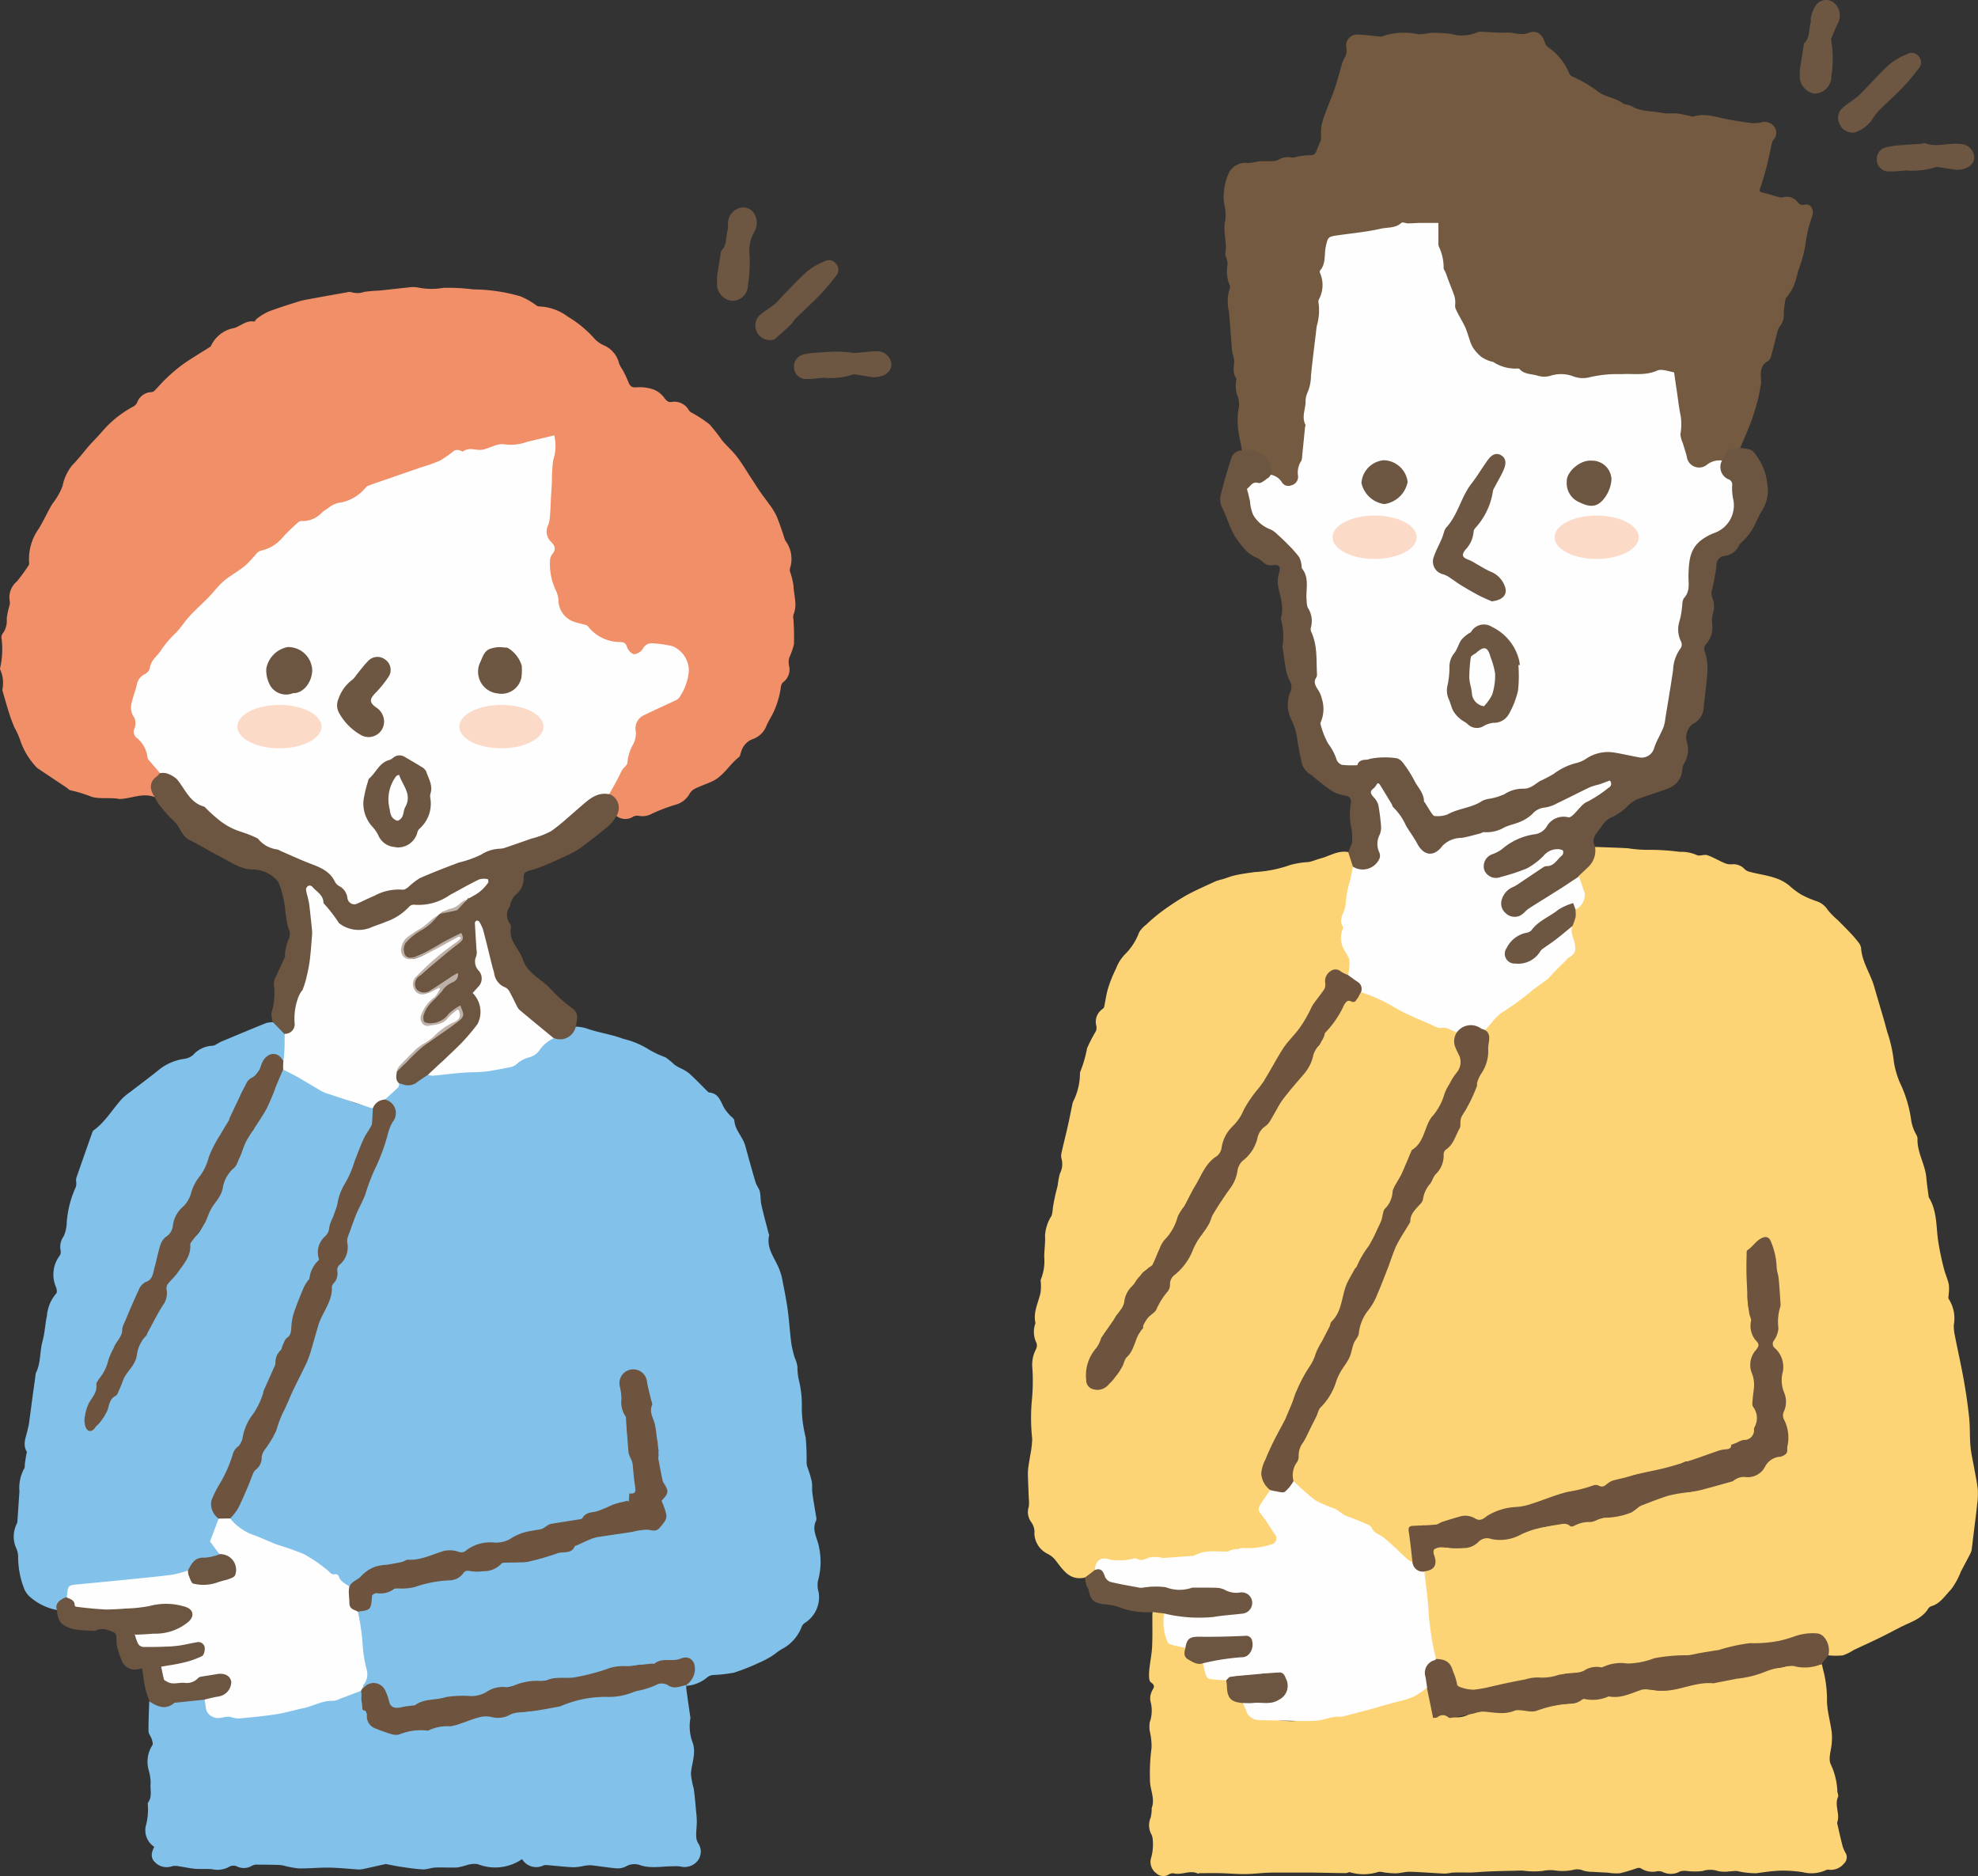
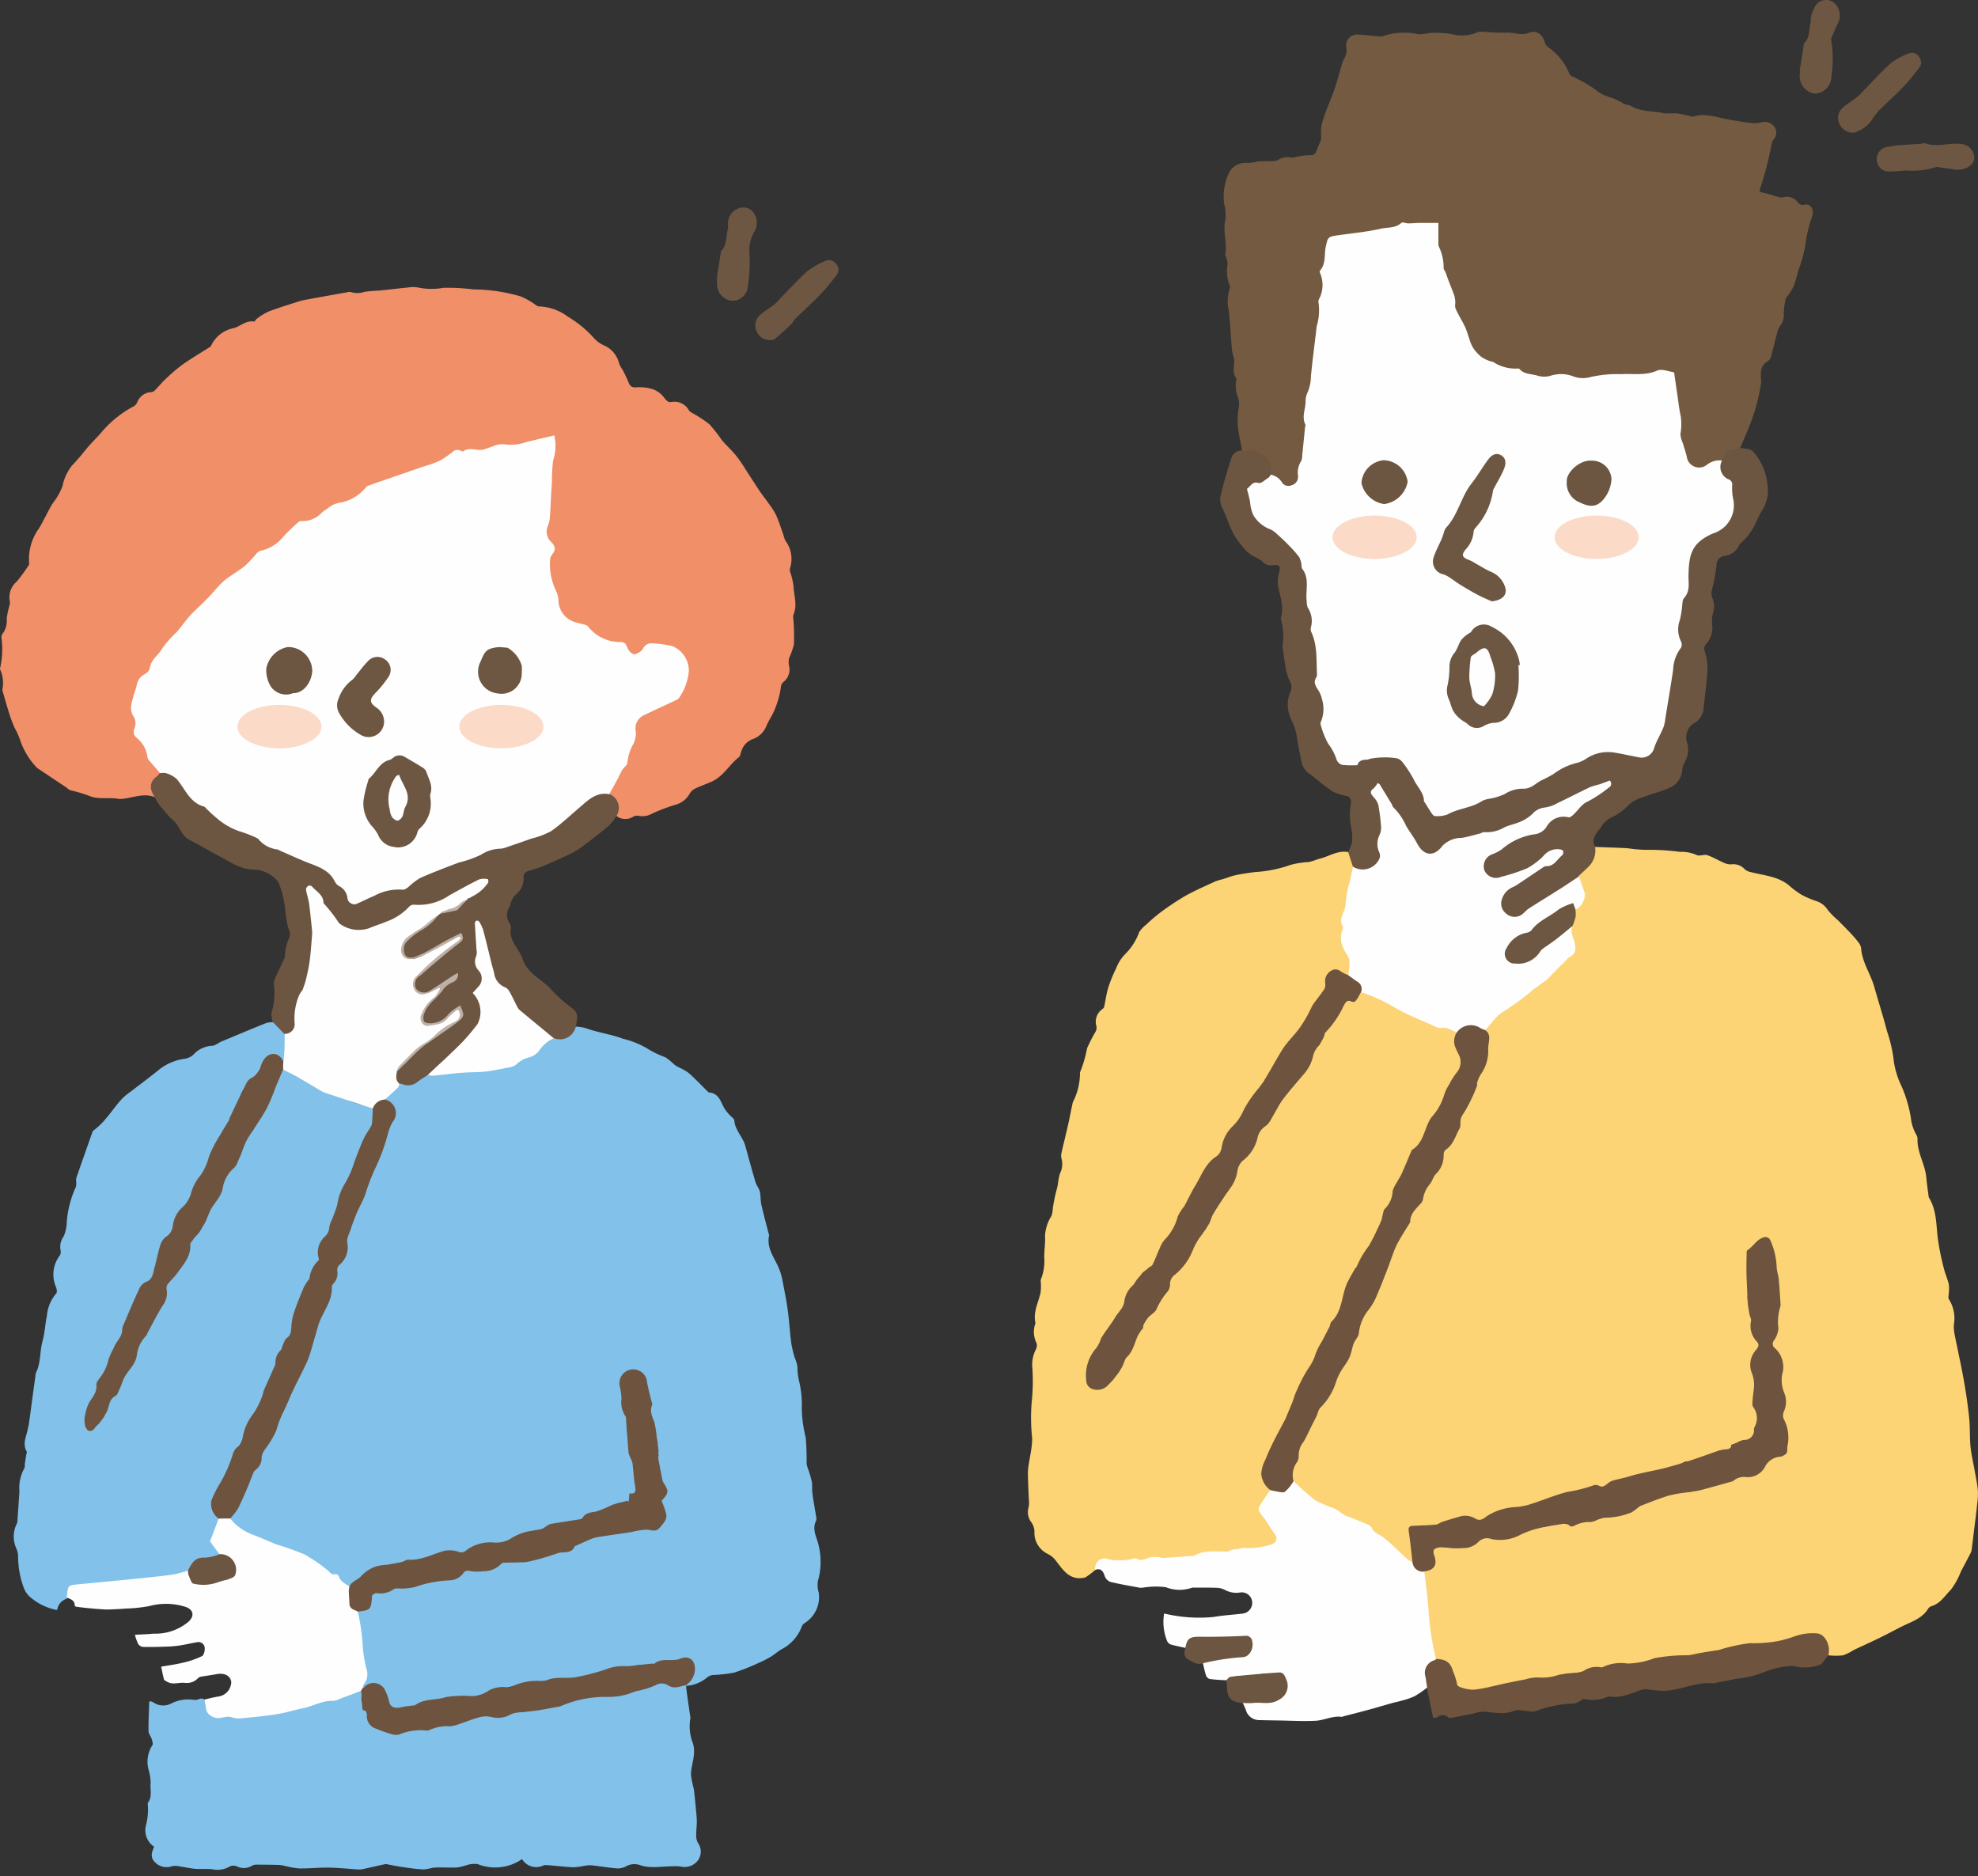
<svg xmlns="http://www.w3.org/2000/svg" width="225.229" height="213.613" viewBox="0 0 225.229 213.613">
  <rect x="0" y="0" width="225.229" height="213.613" fill="#333333" stroke="none" />
  <g id="b" transform="translate(-0.006 -0.016)">
    <g id="c">
      <g id="グループ_11554" data-name="グループ 11554">
        <g id="グループ_11552" data-name="グループ 11552">
          <path id="パス_27944" data-name="パス 27944" d="M65.59,116.91a5.309,5.309,0,0,1,1.07.16c1.41.52,2.92.7,4.31,1.23a9.809,9.809,0,0,1,3.01,1.27,11.529,11.529,0,0,0,1.81.84,8.913,8.913,0,0,1,1.02.84,5,5,0,0,0,.55.33,5.723,5.723,0,0,1,1.08.62c.76.68,1.47,1.43,2.19,2.14a.3.3,0,0,0,.1.07c1.11.07,1.32,1.01,1.74,1.77a4.842,4.842,0,0,0,.6.77c.18.22.53.42.55.64.08,1.12.97,1.87,1.25,2.89.38,1.39.76,2.78,1.17,4.16.11.36.39.68.48,1.04.12.49.07,1.02.18,1.51.25,1.1.55,2.2.83,3.29.02.06.07.12.06.17-.38,1.63.81,2.78,1.25,4.16a6.008,6.008,0,0,1,.23.83c.22,1.15.46,2.29.62,3.45.18,1.29.25,2.59.42,3.88a11.834,11.834,0,0,0,.39,1.64,4.237,4.237,0,0,1,.31,1.04,6.642,6.642,0,0,0,.21,1.72,11.566,11.566,0,0,1,.28,3.04,14.91,14.91,0,0,0,.45,3.29,28.2,28.2,0,0,1,.1,2.91,2.18,2.18,0,0,0,.15.61,13.177,13.177,0,0,1,.44,1.48c.08.46.01.94.08,1.4.11.86.28,1.72.41,2.58a.818.818,0,0,1,0,.49c-.53,1.08.17,2,.33,2.99a7.932,7.932,0,0,1-.12,3.87,2.816,2.816,0,0,0,.09,1.31,3.482,3.482,0,0,1-1.63,3.5.916.916,0,0,0-.31.41,4.784,4.784,0,0,1-2.24,2.53c-.44.24-.82.6-1.25.86a11.3,11.3,0,0,1-1.34.69,23.609,23.609,0,0,1-2.88,1.14,15.459,15.459,0,0,1-2.27.26,1.3,1.3,0,0,0-.77.27,4.083,4.083,0,0,1-2.38.97l-.03-.1c.16-.38.48-.66.66-1.03a1.546,1.546,0,0,0-.02-1.42.809.809,0,0,0-1.01-.49,4.58,4.58,0,0,1-2.23.28.234.234,0,0,0-.12.02c-1.13.65-2.49.07-3.64.65-.19.1-.44.01-.67,0a3.719,3.719,0,0,0-1.97.34,2.093,2.093,0,0,1-.64.21c-1.37.23-2.66.83-4.08.77a33.47,33.47,0,0,0-4.35.49c-1.27.12-2.5.63-3.81.7-.39.02-.67.38-1.02.55a5.478,5.478,0,0,1-3.07.35,4.318,4.318,0,0,0-2.11.27,3.518,3.518,0,0,1-1.43.29c-.16,0-.36-.04-.48.05a6.862,6.862,0,0,1-2.35.61c-1.04.29-1.41.04-1.66-1.01a2.463,2.463,0,0,0-.96-1.46c-.61-.44-.87-.43-1.47.04-.15.12-.28.25-.49.14a.434.434,0,0,1,.05-.52,2.025,2.025,0,0,0,.18-2.05,11.922,11.922,0,0,1-.38-3.08,5.113,5.113,0,0,0-.2-1.02,9.215,9.215,0,0,1-.17-2.1.632.632,0,0,1,.39-.15c.84-.16,1.11-.46,1.17-1.3.04-.69.12-.79.79-.79a3.54,3.54,0,0,0,1.71-.36,2.891,2.891,0,0,1,1.63-.2,1.292,1.292,0,0,0,.73-.05,15.559,15.559,0,0,1,4.37-.87,1.563,1.563,0,0,0,1.1-.6,1.025,1.025,0,0,1,1.13-.38,3.94,3.94,0,0,0,3.13-.67,2.064,2.064,0,0,1,1.69-.41c1.36.28,2.54-.28,3.77-.61a12.482,12.482,0,0,1,2.27-.53.569.569,0,0,0,.4-.13c.7-.79,1.76-.93,2.62-1.43a3.693,3.693,0,0,1,1.81-.23,15.837,15.837,0,0,0,3.49-.67,1.468,1.468,0,0,1,.97-.01c.7.3,1.12-.08,1.52-.57a1.574,1.574,0,0,0,.26-1.67,1.393,1.393,0,0,0-.22-.37.651.651,0,0,1,.03-.89c.58-.76.57-.85.03-1.68a1.734,1.734,0,0,1-.27-.81,9.569,9.569,0,0,1-.24-2.77.393.393,0,0,0,0-.24c-.43-1.24-.18-2.63-.88-3.8a.784.784,0,0,1-.08-.65,2.389,2.389,0,0,0-.12-1.56,6.794,6.794,0,0,1-.35-1.56,1.412,1.412,0,1,0-2.74.5,4.19,4.19,0,0,1,.13,1.22,3.267,3.267,0,0,0,.37,1.96,1.254,1.254,0,0,1,.12.72,5.535,5.535,0,0,0,.29,2.42.934.934,0,0,1,.01.55,1.092,1.092,0,0,0,.04.67,13.942,13.942,0,0,1,.72,3.83c.05.38,0,.7-.41.84a.425.425,0,0,0-.27.44c-.04.46-.3.59-.72.52a1.588,1.588,0,0,0-1.32.37,4.107,4.107,0,0,1-2.1.8c-.27.03-.58.01-.75.21-.7.82-1.71.69-2.6.88a6.451,6.451,0,0,0-2.14.65,7.321,7.321,0,0,1-2.44.57,2.459,2.459,0,0,0-1.12.45,3.5,3.5,0,0,1-2.64.72,3.844,3.844,0,0,0-2.76.81.9.9,0,0,1-1.06.18,2.016,2.016,0,0,0-1.73,0,11.161,11.161,0,0,1-2.39.79,27.335,27.335,0,0,1-3.33.68,5.009,5.009,0,0,0-3.63,1.44c-.36.35-.86.6-1.22.99a1.764,1.764,0,0,1-1.26-.87c-.2-.26-.34-.49-.71-.48a.571.571,0,0,1-.44-.2,19.317,19.317,0,0,0-1.85-1.51,1.728,1.728,0,0,0-.73-.44c-1.3-.35-2.51-.96-3.8-1.36a10.523,10.523,0,0,1-4.52-2.36c-.17-.17-.38-.32-.38-.6.15-.47.6-.7.84-1.12.47-.81.63-1.73,1.1-2.53.45-.76.55-1.71,1.27-2.34a1.147,1.147,0,0,0,.25-.93,1.434,1.434,0,0,1,.4-.99,5.667,5.667,0,0,0,1.5-2.96,5.967,5.967,0,0,1,.98-1.95,2.766,2.766,0,0,0,.4-.76,10.048,10.048,0,0,1,1.03-2.35,19.391,19.391,0,0,0,1.28-3.18c.3-1.06.68-2.1,1-3.15.28-.9.89-1.66,1.14-2.58.02-.08.1-.15.1-.22-.05-1.17.91-2.08.8-3.26a.874.874,0,0,1,.37-.68,2.475,2.475,0,0,0,.78-2.28,1,1,0,0,1,.11-.83,2.834,2.834,0,0,0,.55-1.6,2.4,2.4,0,0,1,.43-1.13,5.925,5.925,0,0,0,.99-2.35,7.763,7.763,0,0,1,1.02-2.56,13.759,13.759,0,0,0,1.09-2.6,13.023,13.023,0,0,1,1.12-3.15c.52-.75.08-1.61-.88-2.04.07-.58.52-.9.9-1.24a3.031,3.031,0,0,0,.64-.7.59.59,0,0,1,.53-.05,1.871,1.871,0,0,0,1.82-.44,1.9,1.9,0,0,1,1.02-.53c1.57-.43,3.24.06,4.79-.5a1.055,1.055,0,0,1,.61-.02,3.107,3.107,0,0,0,2.1-.19.652.652,0,0,1,.29-.09c1.47.17,2.49-.92,3.76-1.34a2,2,0,0,0,1.1-.85,2.769,2.769,0,0,1,1.51-1.2c.42-.1.82.18,1.26,0a2.484,2.484,0,0,0,1.4-1.28Z" fill="#82c1ea" />
          <path id="パス_27945" data-name="パス 27945" d="M17.63,90.78c-1.34-.53-2.61.15-3.92.21-.02,0-.04.02-.06.01-1.06-.22-2.2.03-3.19-.25a15.786,15.786,0,0,0-2.39-.74c-.18-.02-.34-.21-.51-.33-1.05-.7-2.1-1.4-3.14-2.1a1.013,1.013,0,0,1-.2-.14,8.267,8.267,0,0,1-1.91-3.13,8.751,8.751,0,0,0-.65-1.44c-.21-.49-.4-.98-.56-1.48-.28-.87-.53-1.75-.78-2.63a.672.672,0,0,1-.04-.24,3.735,3.735,0,0,0-.25-2.26.226.226,0,0,1-.01-.18,9.587,9.587,0,0,0,.15-3.46.8.8,0,0,1,.21-.56,2.474,2.474,0,0,0,.39-1.61,9.953,9.953,0,0,1,.29-1.4,1.254,1.254,0,0,0,.07-.53,2.341,2.341,0,0,1,.8-2.3,20.094,20.094,0,0,0,1.34-1.84.43.43,0,0,0,.05-.3,5.955,5.955,0,0,1,1.13-3.91c.49-.82.89-1.68,1.36-2.52.21-.37.5-.69.71-1.06a6.57,6.57,0,0,0,.61-1.25,5.5,5.5,0,0,1,1.06-2.3c.57-.59,1.12-1.25,1.62-1.87.57-.71,1.23-1.31,1.8-1.99a12.341,12.341,0,0,1,3.64-2.91,1.02,1.02,0,0,0,.38-.44,1.779,1.779,0,0,1,1.53-1.16.66.66,0,0,0,.4-.13c.46-.46.87-.96,1.34-1.4a18.314,18.314,0,0,1,1.97-1.67c.97-.68,2-1.28,3-1.92a.4.4,0,0,0,.17-.17,3.6,3.6,0,0,1,2.62-2.01c.76-.23,1.38-.9,2.28-.74.09.01.19-.24.32-.33a6.992,6.992,0,0,1,1.32-.81c1.11-.42,2.25-.77,3.38-1.13a7.059,7.059,0,0,1,1.01-.24c1.51-.28,3.03-.55,4.55-.82a.882.882,0,0,1,.48-.02,2.374,2.374,0,0,0,1.49-.03,16.779,16.779,0,0,1,1.74-.15c1.09-.11,2.17-.25,3.26-.35a3.126,3.126,0,0,1,1.1,0,7.7,7.7,0,0,0,2.91.04,21.994,21.994,0,0,1,2.69.1c.28.01.57.08.85.08a19.653,19.653,0,0,1,5.23.79,8.123,8.123,0,0,1,1.78,1.01.639.639,0,0,0,.33.14,5.726,5.726,0,0,1,3.28,1.16,12.705,12.705,0,0,1,3.03,2.5,3.221,3.221,0,0,0,1.06.76A2.992,2.992,0,0,1,70.5,41.4a4.344,4.344,0,0,0,.45.81c.19.38.38.76.54,1.15.19.44.29.82.97.76a4.83,4.83,0,0,1,2.03.27,2.85,2.85,0,0,1,1.19.97c.23.29.41.48.78.43a1.874,1.874,0,0,1,1.98.93.777.777,0,0,0,.26.25,14.535,14.535,0,0,1,2.08,1.35,18.5,18.5,0,0,1,1.43,1.82c.56.66,1.22,1.24,1.74,1.92.61.8,1.12,1.69,1.68,2.53.3.45.58.91.89,1.36.34.5.72.97,1.06,1.46a8.362,8.362,0,0,1,.8,1.26c.32.72.55,1.47.82,2.21a3.991,3.991,0,0,0,.23.69,3.47,3.47,0,0,1,.54,3.13.75.75,0,0,0,0,.42,8.381,8.381,0,0,1,.39,1.59c.03,1.09.47,2.18,0,3.27a1.224,1.224,0,0,0-.01.54,27.3,27.3,0,0,1,.06,2.86,8.849,8.849,0,0,1-.54,1.54,1.914,1.914,0,0,0-.02.89,1.791,1.791,0,0,1-.64,1.86c-.3.26-.28.54-.33.89a10.568,10.568,0,0,1-.69,2.31c-.24.6-.63,1.14-.89,1.74a2.6,2.6,0,0,1-1.66,1.59,2.153,2.153,0,0,0-1.24,1.42c-.09.21-.1.5-.26.61-1.09.85-1.75,2.16-3.05,2.76-.64.29-1.31.52-1.94.82a1.513,1.513,0,0,0-.6.55,2.616,2.616,0,0,1-1.68,1.3,20.439,20.439,0,0,0-2.6.99,2.246,2.246,0,0,1-1.59.25.922.922,0,0,0-.61.13,1.663,1.663,0,0,1-1.85-.09c-.06-.25.12-.47.1-.72a1.779,1.779,0,0,0-.71-1.49.671.671,0,0,1-.28-.32c-.02-.1-.04-.23.02-.3.76-.8.8-2.02,1.61-2.79a.817.817,0,0,0,.35-.63,3.53,3.53,0,0,1,.56-1.79,2.9,2.9,0,0,0,.35-1.83,1.793,1.793,0,0,1,1.4-1.92,15.907,15.907,0,0,0,2.53-1.21c1.76-.81,1.98-2.34,2.16-3.95a.769.769,0,0,0-.03-.3,3.112,3.112,0,0,0-2.96-2.12,2,2,0,0,1-.73-.08,1,1,0,0,0-1.25.51.784.784,0,0,1-.1.15,1.03,1.03,0,0,1-1.92-.23.924.924,0,0,0-.96-.67,4.864,4.864,0,0,1-3.39-1.62,1.283,1.283,0,0,0-.69-.36,3.125,3.125,0,0,1-2.87-2.97,9.046,9.046,0,0,0-.42-1.34c-.45-1.36-.89-2.75-.11-4.15a.681.681,0,0,0-.12-.85,1.939,1.939,0,0,1-.39-2.42.29.29,0,0,0,.05-.18c-.15-1.52.28-3,.25-4.51a10.174,10.174,0,0,1,.31-3.16,3.967,3.967,0,0,0,.12-1.45c-.04-.45-.25-.54-.61-.39-1.16.49-2.43.54-3.62.91a2.472,2.472,0,0,1-1.4-.03,1.387,1.387,0,0,0-1.33.24,3.1,3.1,0,0,1-2.19.35,1.688,1.688,0,0,0-.89.13c-.11.06-.25.13-.35.08-.65-.31-1.04.15-1.51.46a6.659,6.659,0,0,1-2.55,1.16c-.72.13-1.32.66-2.04.83-1.49.35-2.89.99-4.38,1.37a1,1,0,0,0-.52.31,9.542,9.542,0,0,1-1.92,1.42.977.977,0,0,1-.57.21,3.841,3.841,0,0,0-2.61,1.33,3.351,3.351,0,0,1-1.93.83,1.594,1.594,0,0,0-.84.44c-1.02.76-1.7,1.94-2.85,2.47a7.934,7.934,0,0,0-2.37,1.66c-.87.86-2.06,1.38-3.01,2.2-.14.12-.33.2-.41.37a6.182,6.182,0,0,1-2.03,2.1,10.887,10.887,0,0,0-2.11,2.38,4.648,4.648,0,0,1-1.11,1.23,1.206,1.206,0,0,0-.44.58,3.282,3.282,0,0,1-.66.87,7.421,7.421,0,0,0-1.52,2.12,2.1,2.1,0,0,1-.9,1.13,1.242,1.242,0,0,0-.62.81c-.12.5-.29.98-.44,1.47a2.6,2.6,0,0,0,.09,2.41,1.261,1.261,0,0,1,.04,1.25.82.82,0,0,0,.22,1,3.822,3.822,0,0,1,1.23,2.21c.05.43.47.66.73.96a3.32,3.32,0,0,1,.59.85c.03.28-.17.45-.35.61a1.393,1.393,0,0,0-.32,1.87.339.339,0,0,1,.04.35Z" fill="#f18f69" />
          <path id="パス_27946" data-name="パス 27946" d="M6.5,183.34a6.487,6.487,0,0,1-3.04-1.46,2.529,2.529,0,0,1-.68-.91,10.035,10.035,0,0,1-.71-3.64,2.309,2.309,0,0,0-.2-.99,3.255,3.255,0,0,1,0-2.73,1.085,1.085,0,0,0,.11-.28c.08-1.17.16-2.34.24-3.5a4.539,4.539,0,0,1,.54-2.6c.1-.14.05-.39.08-.59.05-.32.1-.64.15-.95.02-.14.11-.31.05-.41-.51-.89-.02-1.71.13-2.56.04-.2.11-.4.13-.6.15-1.06.29-2.13.43-3.19.1-.75.21-1.49.31-2.24a1.046,1.046,0,0,1,.06-.36c.57-1.14.42-2.44.75-3.61.27-.96.29-1.94.5-2.89a4.44,4.44,0,0,1,1.06-2.54c.12-.11.06-.52-.03-.73a3.554,3.554,0,0,1,.43-3.58.79.79,0,0,0,.1-.56,2.07,2.07,0,0,1,.36-1.66,4.364,4.364,0,0,0,.34-1.64,11.773,11.773,0,0,1,1.03-3.95,1.52,1.52,0,0,0,.05-.53,1.544,1.544,0,0,1,0-.48q.915-2.64,1.85-5.27a.4.4,0,0,1,.15-.19c1.37-.99,2.17-2.48,3.3-3.67a7.217,7.217,0,0,1,.86-.69c1.09-.84,2.2-1.66,3.27-2.53a5.93,5.93,0,0,1,2.94-1.24,2.037,2.037,0,0,0,.91-.41,3.133,3.133,0,0,1,2.18-1.07c.34.01.69-.32,1.04-.47,1.71-.71,3.41-1.43,5.13-2.12a3.266,3.266,0,0,1,.78-.1.37.37,0,0,1,.31.16,10.078,10.078,0,0,0,1.16,1.28,11.118,11.118,0,0,1-.17,2.99c-.27.11-.35-.13-.49-.26-.57-.55-1.25-.59-1.61.08a13.18,13.18,0,0,1-2.12,2.86,3.343,3.343,0,0,0-.97,2.21.252.252,0,0,1-.06.17c-.7.74-.82,1.78-1.34,2.6-.49.77-1.1,1.47-1.52,2.29a2.084,2.084,0,0,0-.36.84,5.394,5.394,0,0,1-1.42,2.93,3.1,3.1,0,0,0-.44.87,5.366,5.366,0,0,1-1.46,2.45,3.427,3.427,0,0,0-.84,2.01,1.15,1.15,0,0,1-.54.9,1.422,1.422,0,0,0-.65.72,7.49,7.49,0,0,0-.8,2.56,9.44,9.44,0,0,1-.3,1.38c-.05.27-.29.38-.52.48a2.513,2.513,0,0,0-1.16,1.36,30.72,30.72,0,0,1-1.48,3.44.849.849,0,0,0-.17.39,6.078,6.078,0,0,1-1.32,2.78,1.6,1.6,0,0,0-.28.74,5,5,0,0,1-1.17,2.53.8.8,0,0,0-.23.55,2.594,2.594,0,0,1-.74,1.89,2.146,2.146,0,0,0-.54,1.93,1.908,1.908,0,0,1-.06.67c-.01.22.03.41.26.5a.442.442,0,0,0,.55-.15,4.719,4.719,0,0,1,.89-.84,1.953,1.953,0,0,0,.56-1.07,2.492,2.492,0,0,1,.98-1.77,1.309,1.309,0,0,0,.45-.79,4.94,4.94,0,0,1,1.24-2.16,2.49,2.49,0,0,0,.53-1.08,6.491,6.491,0,0,1,1.04-2.45,1.557,1.557,0,0,0,.32-.52,14.418,14.418,0,0,1,1.94-3.47,1.779,1.779,0,0,0,.31-1.34,1.272,1.272,0,0,1,.32-1.13,12.639,12.639,0,0,0,1.96-2.58,2.766,2.766,0,0,0,.38-1.34,1.138,1.138,0,0,1,.48-1,3.6,3.6,0,0,0,1.26-1.98,5.1,5.1,0,0,1,1.18-2.13,2.948,2.948,0,0,0,.66-1.23,5.971,5.971,0,0,1,1.42-2.74,5.6,5.6,0,0,0,1.15-2.28,4.54,4.54,0,0,1,.95-1.77c.08-.09.21-.16.24-.27.38-1.13,1.17-2.03,1.65-3.11.52-1.16,1.01-2.32,1.46-3.5a.386.386,0,0,1,.27-.24.394.394,0,0,1,.3.04c1.24.86,2.77,1.21,3.93,2.22a.683.683,0,0,0,.32.18,16.573,16.573,0,0,1,2.33.85,9.778,9.778,0,0,0,2.29.82,2.353,2.353,0,0,1,1.08.39,5.111,5.111,0,0,1-.81,3.35,13.7,13.7,0,0,0-1.24,2.79,10.585,10.585,0,0,1-1.28,2.83,4.077,4.077,0,0,0-.59,2.04,2.043,2.043,0,0,1-.22.95,4.542,4.542,0,0,0-.83,2.09c-.02.25-.24.42-.41.6a2.389,2.389,0,0,0-.72,2.13,1,1,0,0,1-.37,1.03,1.035,1.035,0,0,0-.32.45c-.67,1.83-1.72,3.51-2.27,5.39a5.182,5.182,0,0,0-.15,1.46,1.116,1.116,0,0,1-.45,1.02.552.552,0,0,0-.21.22c-.28.87-.88,1.58-1.12,2.49a12.064,12.064,0,0,1-1.07,2.86c-.42.73-.6,1.56-.96,2.32-.1.2-.13.45-.3.6a3.644,3.644,0,0,0-1.18,2.04,13.3,13.3,0,0,1-1.27,2.66c-.44,1-.9,2-1.33,3.02-.27.64-.72,1.18-.99,1.84a1.719,1.719,0,0,0,.36,2.13.83.83,0,0,1,.2.31,4.351,4.351,0,0,1-.68,2.1.6.6,0,0,0,.01.85,2.946,2.946,0,0,1,.75,1.23.359.359,0,0,1-.4.22c-.65-.05-1.2.41-1.86.32-.27-.03-.46.23-.65.42-.29.29-.41.71-.76.96a9.856,9.856,0,0,1-3.51.79c-1.97.16-3.94.35-5.91.54-1.04.1-2.07.21-3.11.31-.86.08-.86.07-1.02.89-.02.1-.04.2-.07.3a.534.534,0,0,1-.3.29,1.546,1.546,0,0,0-.96,1.3Z" fill="#82c1ea" />
          <path id="パス_27947" data-name="パス 27947" d="M78.16,191.97a1.608,1.608,0,0,0-.01.31c.15,1.11.31,2.21.47,3.32,0,.02.01.04,0,.06a5.242,5.242,0,0,0,.3,2.89c.35,1.25-.19,2.33-.24,3.48a9.688,9.688,0,0,0,.32,1.64c.12.86.19,1.72.27,2.59a11.3,11.3,0,0,1,.08,1.16c0,.55-.08,1.1-.07,1.65a1.594,1.594,0,0,0,.21.8,1.7,1.7,0,0,1,0,1.96,1.908,1.908,0,0,1-2.01.71,4.382,4.382,0,0,0-.89-.02c-1.25-.01-2.51.29-3.75-.15a1.906,1.906,0,0,0-1.59.18,2.034,2.034,0,0,1-1.06.2c-.97-.08-1.93-.25-2.9-.35a3.759,3.759,0,0,0-.88.09,6.341,6.341,0,0,1-1.14.14c-.96-.05-1.92-.16-2.89-.24a1.143,1.143,0,0,0-.49.03,1.884,1.884,0,0,1-2.44-.72,5.384,5.384,0,0,1-5.05.57,2.78,2.78,0,0,0-1.26.12,8.044,8.044,0,0,1-1.05.26c-.83.04-1.67-.02-2.51.01-.48.02-.96.23-1.43.21-.83-.04-1.65-.17-2.47-.29-.56-.08-1.12-.2-1.68-.31a.482.482,0,0,0-.12,0c-.82.18-1.64.37-2.47.55a2.526,2.526,0,0,1-.61.06c-1.1-.07-2.2-.19-3.3-.21-1.15-.02-2.31.11-3.46.09a10.51,10.51,0,0,1-1.73-.32,3.5,3.5,0,0,0-.65-.08c-.76-.02-1.53-.03-2.29-.03a1.29,1.29,0,0,0-.63.1,1.785,1.785,0,0,1-1.8.08.982.982,0,0,0-.79.04,2.752,2.752,0,0,1-2,.3c-.62-.06-1.25,0-1.87-.04-.6-.05-1.19-.19-1.79-.27a2.113,2.113,0,0,0-.86-.04,1.845,1.845,0,0,1-1.98-.45c-.53-.49-.41-1.11-.08-1.75a2.243,2.243,0,0,1-.96-2.38,7.116,7.116,0,0,0,.22-2.51.448.448,0,0,1,.01-.12c.55-.7.23-1.53.32-2.29a5.645,5.645,0,0,0-.24-1.49,3.479,3.479,0,0,1,.43-2.77c.11-.14,0-.48-.07-.71-.09-.31-.36-.59-.36-.89-.02-1.13.05-2.26.08-3.39.3-.06.5.15.73.26a1.971,1.971,0,0,0,1.71,0,4.316,4.316,0,0,1,2.6-.45,1.024,1.024,0,0,0,.6-.07.657.657,0,0,1,.65.04,1.685,1.685,0,0,1,.26.81,1.257,1.257,0,0,0,1.57,1.05,4.26,4.26,0,0,1,1.88,0,.5.5,0,0,0,.24.03c1.55-.27,3.14-.12,4.69-.51,1.61-.4,3.19-.95,4.8-1.26,1.39-.26,2.62-.9,3.96-1.23.14-.03.27-.09.41,0,.18.41,0,.84.09,1.27.19.85.81,1.53.92,2.42.03.23.29.4.53.48.47.16.9.38,1.36.56a2.951,2.951,0,0,0,1.97.07,3.988,3.988,0,0,1,2.39-.32,1.056,1.056,0,0,0,.77-.14,3.219,3.219,0,0,1,1.67-.31,3.159,3.159,0,0,0,1.66-.36,11.155,11.155,0,0,1,2.1-.67,3.417,3.417,0,0,1,1.59,0,2.71,2.71,0,0,0,1.79-.26,2.079,2.079,0,0,1,1.3-.22,7.869,7.869,0,0,0,2.75-.54,4.007,4.007,0,0,1,1.03-.15,2.889,2.889,0,0,0,1.13-.23,10.438,10.438,0,0,1,3.45-.78,11.431,11.431,0,0,1,2.68-.14c.08.01-.02.02.06,0a29.083,29.083,0,0,0,4.2-1.28,1.512,1.512,0,0,1,1.41-.09,2.248,2.248,0,0,0,1.61.15.722.722,0,0,1,.54.02c.02.02.03.04.05.06Z" fill="#82c1ea" />
          <path id="パス_27948" data-name="パス 27948" d="M32.39,117.74l-1.31-1.34a3.018,3.018,0,0,1-.17-1.04,7.486,7.486,0,0,0,.28-3.26,1.707,1.707,0,0,1,.25-.92c.33-.74.69-1.47,1.02-2.21.04-.1-.03-.24,0-.36a5.65,5.65,0,0,1,.37-1.56,1.35,1.35,0,0,0,.02-1.32,5.916,5.916,0,0,1-.24-1.28,3.867,3.867,0,0,1-.12-.82,11.409,11.409,0,0,0-.65-2.83,1.618,1.618,0,0,0-.42-.68,3.793,3.793,0,0,0-2.67-1.1c-1.42-.03-2.53-.89-3.72-1.49-1.15-.58-2.23-1.28-3.39-1.84-.84-.41-1.08-1.25-1.57-1.91a9.542,9.542,0,0,0-.72-.7c-.45-.51-.9-1.03-1.32-1.57a5.989,5.989,0,0,1-.41-.75,2.929,2.929,0,0,1-.35-.68,1.33,1.33,0,0,1,.49-1.57,2.694,2.694,0,0,0,.46-.49,1.471,1.471,0,0,1,1.96.48c.51.9,1.39,1.51,1.86,2.43a.647.647,0,0,0,.35.34c1.4.51,2.19,1.86,3.49,2.52a3.994,3.994,0,0,0,.92.47c.9.22,1.64.85,2.56,1.02.77,1.01,2.07,1.11,3.08,1.7a9.106,9.106,0,0,0,2.4.89,12.648,12.648,0,0,1,2.88,1.48,1.152,1.152,0,0,1,.42.59,1.725,1.725,0,0,0,.61.75,2.293,2.293,0,0,1,.99,1.35c.21.67.44.76,1.1.54a4.052,4.052,0,0,0,1.13-.48,8.757,8.757,0,0,1,2.93-1.07.768.768,0,0,1,.36-.05,1.521,1.521,0,0,0,1.68-.7,1.875,1.875,0,0,1,.87-.56,22.662,22.662,0,0,0,3.05-1.29,9.89,9.89,0,0,1,2.27-.74,4.445,4.445,0,0,0,1.84-.79,2.81,2.81,0,0,1,1.45-.45,18.049,18.049,0,0,0,3.47-.97c.69-.2,1.34-.52,2.03-.7a1.826,1.826,0,0,0,.72-.33,27.506,27.506,0,0,0,3.13-2.56,6.038,6.038,0,0,1,2.02-1.48,1.4,1.4,0,0,1,1.57.01,1.678,1.678,0,0,1,.84,2.49,5.582,5.582,0,0,1-.82,1.08c-1.04.87-2.11,1.71-3.2,2.52a9.425,9.425,0,0,1-1.58.89c-.88.42-1.77.82-2.67,1.19a12.72,12.72,0,0,1-1.61.55c-.48.13-.75.33-.69.89a2.354,2.354,0,0,1-1,1.94,3,3,0,0,0-.49.9c-.05.11-.02.27-.08.35a1.666,1.666,0,0,0,.04,2.02.627.627,0,0,1,.08.42c-.28,1.48.96,2.38,1.36,3.6.54,1.64,2.18,2.25,3.22,3.42a16.412,16.412,0,0,0,2.5,2.21,1.2,1.2,0,0,1,.44,1.21,4.486,4.486,0,0,1-.13.79,1.834,1.834,0,0,1-2.52,1.32.538.538,0,0,1-.51-.16,15.766,15.766,0,0,1-1.87-1.69,1.448,1.448,0,0,0-.52-.43,4.963,4.963,0,0,1-2.23-2.76,1.078,1.078,0,0,0-.58-.67,2.125,2.125,0,0,1-1.23-1.58,38.869,38.869,0,0,0-1.16-4.13,2.136,2.136,0,0,1-.12-.66,1.255,1.255,0,0,0-.49-.98,12.548,12.548,0,0,0,.01,2.21,3.534,3.534,0,0,1-.06,1.88c-.17.43.09.8.31,1.15a1.457,1.457,0,0,1-.18,2.19.666.666,0,0,0-.12.88,7.783,7.783,0,0,1,.61,1.67,1.837,1.837,0,0,1-.5,1.65,14.317,14.317,0,0,1-3.59,3.65,3.913,3.913,0,0,0-.9,1,2.758,2.758,0,0,1-1.22.99c-.38.26-.78.5-1.15.78a1.682,1.682,0,0,1-1.81.23.99.99,0,0,0-.3-.02c-.53-.19-.65-.57-.42-1.31a1.134,1.134,0,0,1,.42-.52,9.247,9.247,0,0,0,1.89-1.91,2.087,2.087,0,0,1,.75-.61,4.236,4.236,0,0,0,1.61-1.19,5.519,5.519,0,0,1,1.85-1.29,3.559,3.559,0,0,0,.88-.66c.22-.2.18-.38-.15-1.07a3.847,3.847,0,0,0-1.42,1.04,2.671,2.671,0,0,1-2.09.85.8.8,0,0,1-.71-1.19,3.4,3.4,0,0,1,1.2-1.67,2.015,2.015,0,0,0,.6-.69,3.54,3.54,0,0,1,1.55-1.44c.24-.11.48-.23.51-.6a4.394,4.394,0,0,0-1.15.69,12.252,12.252,0,0,0-1.5.95,1.469,1.469,0,0,1-1.03.33,1.04,1.04,0,0,1-1.02-.55,1.13,1.13,0,0,1,.2-1.26c.23-.29.57-.46.83-.73a20.483,20.483,0,0,1,4-3.31c.32-.19.28-.46.17-.84-.97.79-2.21.94-3.18,1.69a6.313,6.313,0,0,1-1.77.96,1.336,1.336,0,0,1-1.53-.29,1.359,1.359,0,0,1,.14-1.6,4.867,4.867,0,0,1,1.72-1.34,7.684,7.684,0,0,0,1.94-1.64,1.059,1.059,0,0,1,.29-.22,4.083,4.083,0,0,1,1.53-.4.638.638,0,0,0,.58-.28,6.425,6.425,0,0,1,.86-.87.526.526,0,0,1,.12-.14,1.178,1.178,0,0,1,.22-.17,5.306,5.306,0,0,0,2.01-1.64.76.76,0,0,0-.93-.07c-1.02.53-1.99,1.13-3.01,1.65-.81.41-1.65.72-2.47,1.1a3.245,3.245,0,0,1-1.58.1,1.052,1.052,0,0,0-.86.35,6.338,6.338,0,0,1-2.55,1.55,16.933,16.933,0,0,0-1.84.69,3.3,3.3,0,0,1-3.14-.18,7.5,7.5,0,0,1-2.4-3.05,4.448,4.448,0,0,0-1.33-1.48.425.425,0,0,0-.2.62,20.837,20.837,0,0,1,.35,8.12,5.65,5.65,0,0,1-.55,1.94c-.03.05-.08.11-.08.16-.11,1.11-.89,1.98-1.04,3.08a6.438,6.438,0,0,0-.03,1.58,1.062,1.062,0,0,1-1.33,1.1Z" fill="#6d5641" />
-           <path id="パス_27949" data-name="パス 27949" d="M23.26,193.55c-1.08.11-2.16.22-3.24.34a.283.283,0,0,0-.18.04c-.99.82-1.91.41-2.81-.18-.17-.53-.38-1.06-.5-1.6-.15-.7-.23-1.42-.34-2.16-.22.04-.44.09-.66.12a1.6,1.6,0,0,1-1.64-.94,14.351,14.351,0,0,1-.49-1.44,3.449,3.449,0,0,1-.13-.91c0-.84-.04-.89-.82-1.13a1.859,1.859,0,0,0-1.58,0,.164.164,0,0,1-.12.02c-1.28-.08-2.62.03-3.72-.83a1.843,1.843,0,0,1-.43-.82,3.378,3.378,0,0,1-.1-.72c-.3-.69.33-1.24,1.09-1.46a.728.728,0,0,1,.89.38,1.182,1.182,0,0,0,1.35.61,2.743,2.743,0,0,1,1.39.16,3.013,3.013,0,0,0,1.52.02c.89-.09,1.79-.05,2.68-.15a20.273,20.273,0,0,1,4.25-.47,4.829,4.829,0,0,1,1.72.42,1.089,1.089,0,0,1,.41,1.74,2.479,2.479,0,0,1-.88.76,7.156,7.156,0,0,1-3.29.88,3.668,3.668,0,0,0-1.09.14,1.041,1.041,0,0,1-.94-.07c-.05-.03-.1-.06-.16-.1.02.06.09.05.12.1.04.07.02-.03.04.05.2,1.02.93,1.11,1.76,1,.9-.11,1.8-.1,2.69-.14.75-.04,1.48-.31,2.24-.39a1.071,1.071,0,0,1,1.24,1.32.9.9,0,0,1-.39.61,3.905,3.905,0,0,1-2.1.79,8.936,8.936,0,0,0-2.32.47c.01,1.22.5,1.61,1.56,1.46a4.7,4.7,0,0,1,.92-.02,1.284,1.284,0,0,0,1.11-.4.522.522,0,0,1,.3-.21,14.688,14.688,0,0,1,2.77-.4,1.3,1.3,0,0,1,.9,2.06,1.453,1.453,0,0,1-.37.41,4.433,4.433,0,0,1-2.65.66Z" fill="#6d5641" />
          <path id="パス_27950" data-name="パス 27950" d="M87.73,38.73a1.607,1.607,0,0,1-1.57-.99,1.577,1.577,0,0,1,.39-1.86c.54-.46,1.15-.82,1.7-1.26.28-.23.5-.53.76-.79.98-1,1.93-2.05,2.98-2.98a8.847,8.847,0,0,1,1.95-1.1.99.99,0,0,1,1.27.31,1,1,0,0,1,.03,1.31,27.137,27.137,0,0,1-1.74,2.09c-.93.97-1.93,1.87-2.89,2.81-.21.21-.34.5-.56.71-.6.57-1.21,1.12-1.84,1.66-.12.1-.35.07-.46.09Z" fill="#6e5742" />
          <path id="パス_27951" data-name="パス 27951" d="M81.66,31.42c.13-.78.28-1.73.43-2.67a.231.231,0,0,1,.05-.17c.65-.66.51-1.56.72-2.35a2.469,2.469,0,0,0,.04-.67,1.835,1.835,0,0,1,1.2-1.82,1.467,1.467,0,0,1,1.67.43,2.024,2.024,0,0,1,.13,2.24,4.127,4.127,0,0,0-.56,2.38,18.027,18.027,0,0,1-.23,4.14,1.758,1.758,0,0,1-1.84,1.33,1.933,1.933,0,0,1-1.61-1.69c-.03-.32,0-.65,0-1.15Z" fill="#6e5742" />
-           <path id="パス_27952" data-name="パス 27952" d="M99.49,42.98c-.51-.08-1.23-.19-1.95-.3a.87.87,0,0,0-.42-.02,8.252,8.252,0,0,1-3.31.37c-.67.03-1.33.17-1.99.14a1.366,1.366,0,0,1-1.4-1.22,1.41,1.41,0,0,1,1.09-1.57,9,9,0,0,1,1.73-.22c.69-.06,1.38-.1,2.08-.11.5,0,1,.06,1.49.09a3.052,3.052,0,0,0,.6.06c.71-.05,1.42-.13,2.12-.19h.31a1.632,1.632,0,0,1,1.67,1.55c-.03.79-.81,1.4-2.02,1.4Z" fill="#6e5742" />
          <path id="パス_27953" data-name="パス 27953" d="M23.26,193.55a15.7,15.7,0,0,1,1.65-.37,1.7,1.7,0,0,0,1.43-1.65c-.1-.71-.76-1.06-1.67-.89-.6.11-1.2.19-1.8.29a.617.617,0,0,0-.31.16,1.752,1.752,0,0,1-1.54.54c-.67-.07-1.38.27-2.02-.15-.11-.07-.29-.13-.32-.23-.13-.47-.21-.94-.32-1.46.84-.15,1.71-.26,2.55-.47a9.786,9.786,0,0,0,2.11-.74c.22-.12.34-.68.29-1.01a.719.719,0,0,0-.89-.56c-.68.11-1.36.28-2.04.38a13.822,13.822,0,0,1-1.57.12c-.85.03-1.7.05-2.55.03a.771.771,0,0,1-.53-.36,5.618,5.618,0,0,1-.35-.97c0-.04.03-.06.07-.06.46-.02.91-.04,1.37-.07.26-.01.52-.05.79-.05a5.826,5.826,0,0,0,3.85-1.35c.71-.64.59-1.38-.3-1.69a7.271,7.271,0,0,0-4.16-.1,17.026,17.026,0,0,1-2.68.28c-.69.06-1.38.09-2.07.11-.37,0-.74-.04-1.11-.06-.4-.03-.8-.07-1.2-.11q-.63-.06-1.26-.15a.215.215,0,0,1-.17-.16c0-.61-.51-.7-.91-.9a1.127,1.127,0,0,0,.03-.18c.12-1.2.12-1.2,1.31-1.31,2.06-.2,4.12-.39,6.17-.6,1.52-.15,3.04-.3,4.55-.5a13.431,13.431,0,0,0,1.76-.47c.26.08.21.31.24.51.08.7.29.83.96.93a3.814,3.814,0,0,0,2.55-.4,1.638,1.638,0,0,1,.66-.11,1.018,1.018,0,0,0,.82-1.56,1.97,1.97,0,0,0-1.63-1.2c-.4-.53-.79-1.06-1.1-1.48.34-.9.66-1.75.98-2.59a1.126,1.126,0,0,1,1.32-.02,5.985,5.985,0,0,0,2.64,1.87c.89.32,1.75.74,2.64,1.08a33.468,33.468,0,0,1,3.19,1.14,17.951,17.951,0,0,1,2.6,1.79c.28.21.45.59.91.45a.451.451,0,0,1,.38.23c.19.64.76.86,1.24,1.19a.458.458,0,0,1,.09.4,2.144,2.144,0,0,0,.84,2.44,24.759,24.759,0,0,1,.57,4.07,15.391,15.391,0,0,0,.45,2.59,1.868,1.868,0,0,1-.35,1.66c-.09.1-.07.3-.1.45.02.13,0,.23-.16.24-.81.31-1.62.62-2.43.92a2.256,2.256,0,0,1-.75.24c-1.23-.07-2.27.59-3.41.83-1.01.21-2.01.52-3.02.68-1.36.22-2.74.35-4.12.48a2.471,2.471,0,0,1-1.05-.12c-.72-.25-1.43.37-2.18-.07a1.208,1.208,0,0,1-.74-.92c-.04-.32-.1-.65-.15-.97Z" fill="#fefefe" />
          <path id="パス_27954" data-name="パス 27954" d="M50.08,104.08l-.2.17c-.42.39-.89.71-1.29,1.13a2.189,2.189,0,0,1-.56.35,5.486,5.486,0,0,0-1.95,1.52,1.265,1.265,0,0,0-.12,1.49,1.29,1.29,0,0,0,1.45.37,5.255,5.255,0,0,0,1.76-.95,15.975,15.975,0,0,1,1.82-.97c.33-.19.72-.29,1.06-.49.14-.09.32-.15.43.05a.313.313,0,0,1-.12.43c-.35.25-.69.52-1.05.75a15.12,15.12,0,0,0-2.77,2.4,5.136,5.136,0,0,1-.78.69,1.347,1.347,0,0,0-.6.9.933.933,0,0,0,.36.99,1.47,1.47,0,0,0,1.41.07,1.882,1.882,0,0,0,.56-.37.5.5,0,0,1,.66-.11,2.085,2.085,0,0,1-1,1.49,3.408,3.408,0,0,0-1.1,1.72c-.27.61.35,1.1,1.03.99a3.219,3.219,0,0,0,2.18-1.2,1.5,1.5,0,0,1,.48-.38c.22-.12.44-.28.66-.02a.585.585,0,0,1,.03.79,1.739,1.739,0,0,1-.68.61,6.086,6.086,0,0,0-2.23,1.59,3.6,3.6,0,0,1-1.34.93,4.236,4.236,0,0,0-1.57,1.52,2.969,2.969,0,0,1-.92.88.917.917,0,0,0-.5.65c-.07.48-.17.97.29,1.33-.05.15-.05.35-.15.44-.48.47-.98.91-1.48,1.36a7.035,7.035,0,0,0-1.38,1.04c-.86-.28-1.72-.56-2.57-.84-.94-.31-1.89-.62-2.83-.94a4.019,4.019,0,0,1-.66-.32c-.82-.48-1.63-.98-2.45-1.45-.56-.32-1.13-.59-1.7-.88a1.2,1.2,0,0,1,.03-.98c.04-.45.09-.91.11-1.36.02-.58.02-1.16.02-1.74a1.093,1.093,0,0,0,1.13-1.25,6.868,6.868,0,0,1,.49-3.08,2.745,2.745,0,0,1,.41-.65,12.466,12.466,0,0,0,.4-1.22c.16-.68.32-1.36.41-2.04.13-.96.19-1.93.27-2.89a3.11,3.11,0,0,0,.01-.61c-.1-.99-.2-1.98-.32-2.97-.04-.34-.14-.67-.21-1a3.52,3.52,0,0,1-.16-.77.56.56,0,0,1,.3-.39.434.434,0,0,1,.41.12c.49.57,1.28.94,1.28,1.85a.055.055,0,0,0,.03.05,16.917,16.917,0,0,1,1.74,2.25,3.649,3.649,0,0,0,3.52.54c.59-.26,1.23-.44,1.83-.7a6.51,6.51,0,0,0,2.64-1.72.711.711,0,0,1,.57-.22,6.187,6.187,0,0,0,4.05-1.1c1.11-.6,2.21-1.23,3.34-1.78a2.09,2.09,0,0,1,1-.03.6.6,0,0,1,.04.38,4.589,4.589,0,0,1-1.75,1.55,4.45,4.45,0,0,1-.48.26c-.09-.04-.13-.02-.11.09h-.02a4.865,4.865,0,0,1-2.66,1.38.95.95,0,0,0-.46.29Z" fill="#fefefe" />
          <path id="パス_27955" data-name="パス 27955" d="M40.72,183.48c-.44-.17-.92-.29-.93-.91,0-.46-.06-.93-.07-1.39a3.352,3.352,0,0,1,.08-.54c.27-.58.93-.72,1.29-1.12a4.22,4.22,0,0,1,1.65-1.12,5.951,5.951,0,0,1,1.35-.22c.55-.09,1.11-.19,1.66-.31.26-.06.5-.27.74-.26,1.47.08,2.72-.61,4.06-1a3.11,3.11,0,0,1,1.65.09.826.826,0,0,0,.91-.17,4.552,4.552,0,0,1,3.02-.89,3.272,3.272,0,0,0,1.91-.36,6.03,6.03,0,0,1,2.65-.98c.33-.09.69-.09,1.02-.2a3.615,3.615,0,0,0,.61-.38,1.435,1.435,0,0,1,.42-.19c1.09-.18,2.18-.35,3.27-.52.11-.02.27-.06.32-.15.36-.63.97-.62,1.58-.74a14.26,14.26,0,0,0,1.78-.74c.58-.21,1.19-.33,1.79-.49l.11.17c.03-.32.05-.63.08-1,.8.11.73-.33.64-.88-.14-.84-.18-1.7-.28-2.54a2.075,2.075,0,0,0-.18-.51,3.209,3.209,0,0,1-.27-.68c-.11-1.24-.19-2.49-.29-3.74-.01-.14.02-.33-.05-.41a2.843,2.843,0,0,1-.47-1.98,7.207,7.207,0,0,0-.19-1.45,1.575,1.575,0,1,1,3.1-.52c.1.66.29,1.31.44,1.96.05.24.21.52.13.71-.31.75.08,1.36.29,2.03a11.509,11.509,0,0,1,.24,1.56c.03.22.09.43.11.65.05.5.08.99.11,1.49,0,.1-.06.21-.04.3.15.84.31,1.67.48,2.5a.9.9,0,0,0,.08.23c.68,1.08.67,1.19-.22,2.16-.01.01-.01.04.02-.08a9.576,9.576,0,0,1,.55,1.57c.11.62-.33,1.03-.7,1.49-.47.6-.94.3-1.49.27a7.963,7.963,0,0,0-1.72.26c-1.23.19-2.46.36-3.68.55a4.249,4.249,0,0,0-.87.21c-.59.24-1.16.51-1.74.77-.07.03-.2.05-.22.1-.39.94-1.33.55-2,.81a28.139,28.139,0,0,1-3.17.92,4.393,4.393,0,0,1-1.03.1c-.6.02-1.21.02-1.81.04a.466.466,0,0,0-.34.11,2.734,2.734,0,0,1-2.08.86,4.893,4.893,0,0,1-1.43-.01c-.38-.08-.63-.08-.84.25a1.969,1.969,0,0,1-1.57.8,13.75,13.75,0,0,0-3.94.76,6.346,6.346,0,0,1-1.92.16c-.16.01-.37-.01-.47.08a2.579,2.579,0,0,1-1.98.45c-.17,0-.49.2-.5.32-.11,1.58-.15,1.63-1.66,1.79Z" fill="#6e543e" />
          <path id="パス_27956" data-name="パス 27956" d="M42.45,126.26a1.481,1.481,0,0,1,1.38-1.04,1.568,1.568,0,0,1,.89,2.54,5.379,5.379,0,0,0-.55,1.38,22.044,22.044,0,0,1-1.53,4.1,24.04,24.04,0,0,0-1.06,2.84c-.27.68-.62,1.32-.92,1.99-.17.38-.31.78-.46,1.17-.2.52-.39,1.05-.57,1.58a1.405,1.405,0,0,0-.09.64,2.626,2.626,0,0,1-.94,2.63.851.851,0,0,0-.19.63,1.664,1.664,0,0,1-.41,1.42c-.09.1-.22.24-.21.36.11,1.71-1.11,2.95-1.55,4.46-.27.91-.52,1.82-.79,2.73a10.678,10.678,0,0,1-.52,1.47c-.52,1.11-1.09,2.19-1.61,3.29-.38.8-.69,1.65-1.1,2.43a12.16,12.16,0,0,0-.75,2.01,11.162,11.162,0,0,1-1.31,2.18,2.007,2.007,0,0,0-.36.84,1.715,1.715,0,0,1-.66,1.45.874.874,0,0,0-.27.33c-.22.52-.41,1.06-.63,1.58-.37.86-.73,1.73-1.16,2.56a7.277,7.277,0,0,1-.86,1.08l-1.32.02a2.076,2.076,0,0,1-.83-2.04,12.8,12.8,0,0,1,.85-1.75,15.623,15.623,0,0,0,1.58-3.48,1.654,1.654,0,0,1,.61-.94,1.394,1.394,0,0,0,.52-1,6.1,6.1,0,0,1,1.23-2.75,8.971,8.971,0,0,0,1.08-2.22c.05-.11.03-.25.08-.36.4-.91.81-1.81,1.21-2.72a1.02,1.02,0,0,0,.14-.46,1.9,1.9,0,0,1,.62-1.48c.11-.12.11-.34.19-.5.15-.31.25-.7.5-.88.47-.33.46-.75.5-1.23a6.627,6.627,0,0,1,.28-1.6c.33-.98.73-1.95,1.13-2.91a5.873,5.873,0,0,1,.51-.82c.03-.05.12-.08.13-.13a3.38,3.38,0,0,1,1.08-2.17c.04-.03-.02-.19-.04-.29a2.422,2.422,0,0,1,.74-2.4,1.438,1.438,0,0,0,.49-1.06,4.45,4.45,0,0,1,.4-1.08c.18-.51.39-1.01.52-1.53a6.312,6.312,0,0,1,.91-2.43,11.252,11.252,0,0,0,1.05-2.46c.33-.83.63-1.67,1-2.48.25-.55.62-1.05.92-1.58a1.109,1.109,0,0,0,.08-.41c.03-.5.06-1.01.08-1.51Z" fill="#6e543e" />
          <path id="パス_27957" data-name="パス 27957" d="M41.13,192.48l.16-.24a.828.828,0,0,0,.16-.09,1.454,1.454,0,0,1,2.46.44,5.758,5.758,0,0,1,.42,1.23c.15.58.63.77,1.41.58.39-.09.8-.13,1.19-.18.12-.02.27,0,.36-.06,1.04-.77,2.34-.52,3.49-.91a12.7,12.7,0,0,1,2.91-.11,3.478,3.478,0,0,0,1.68-.45,3.28,3.28,0,0,1,2.32-.56.961.961,0,0,0,.48-.02,6.473,6.473,0,0,1,3.74-.66h.12c1.15-.66,2.45-.22,3.65-.49a24.743,24.743,0,0,0,3.31-.86,5.176,5.176,0,0,1,2.26-.37,4.2,4.2,0,0,0,.79-.05c.74-.08,1.49-.17,2.23-.24.08,0,.19.05.24.01.89-.74,2.01-.18,2.99-.58,1-.41,1.73.25,1.63,1.35a2.245,2.245,0,0,1-1.01,1.67c-.69.13-1.34.51-2.09-.01a1.358,1.358,0,0,0-1.39.03,9.737,9.737,0,0,1-1.96.62,1.977,1.977,0,0,0-.42.1,7.45,7.45,0,0,1-3.14.6,12.7,12.7,0,0,0-5.18,1.02,2.311,2.311,0,0,1-.59.14c-.75.14-1.51.29-2.27.4-.72.1-1.45.14-2.17.23a2.512,2.512,0,0,0-.81.23,2.817,2.817,0,0,1-2.13.27,2.892,2.892,0,0,0-1.34.02c-.73.18-1.42.48-2.14.71a5.061,5.061,0,0,1-1.24.33,4.861,4.861,0,0,0-2.32.41.5.5,0,0,1-.35.07,6.47,6.47,0,0,0-3.17.47,1.849,1.849,0,0,1-.9-.08c-.62-.19-1.24-.41-1.84-.66a1.443,1.443,0,0,1-.89-1.36c-.01-.29.09-.64-.38-.67-.05,0-.13-.12-.13-.18-.05-.7-.09-1.4-.13-2.1Z" fill="#6e543e" />
          <path id="パス_27958" data-name="パス 27958" d="M48.72,122.41c1.27-1.2,2.57-2.37,3.8-3.6a24.18,24.18,0,0,0,1.86-2.19,3.031,3.031,0,0,0-.31-3.26c-.06-.08-.13-.16-.24-.28.2-.23.41-.45.6-.67a1.34,1.34,0,0,0,.07-1.89,1.471,1.471,0,0,1-.26-1.65,1.6,1.6,0,0,0,.02-.76c-.06-1-.13-1.99-.18-2.99a.359.359,0,0,1,.17-.27.336.336,0,0,1,.31.09,4.35,4.35,0,0,1,.45.92c.37,1.39.7,2.79,1.05,4.18.07.28.17.55.22.82a1.976,1.976,0,0,0,1.23,1.57,1.06,1.06,0,0,1,.47.42c.34.6.63,1.23.95,1.85a1.266,1.266,0,0,0,.27.34q1.92,1.6,3.86,3.19a4.059,4.059,0,0,0-1.65,1.4,2.025,2.025,0,0,1-1.12.77,3.4,3.4,0,0,0-1.57.88,1.688,1.688,0,0,1-.75.27c-.69.15-1.38.27-2.07.39a9.461,9.461,0,0,1-1.18.13c-.58.04-1.16.03-1.74.07-.62.04-1.25.1-1.87.17s-1.24.14-1.86.19a2.362,2.362,0,0,1-.52-.09Z" fill="#fefefe" />
          <path id="パス_27959" data-name="パス 27959" d="M69.39,90.45c-1.47-.29-2.4.66-3.37,1.49-1.07.91-2.09,1.89-3.24,2.7a9.375,9.375,0,0,1-2.22.85c-1.03.36-2.06.72-3.09,1.07a1.939,1.939,0,0,1-.48.09,4.228,4.228,0,0,0-2.22.69,12.508,12.508,0,0,1-2.52.89c-1.49.56-2.98,1.13-4.43,1.77a8.057,8.057,0,0,0-1.34,1.04c-.18.13-.43.31-.62.28a5.778,5.778,0,0,0-3.24.7c-.7.29-1.37.64-2.07.94a.8.8,0,0,1-.98-.66,1.743,1.743,0,0,0-.96-1.4,1.255,1.255,0,0,1-.49-.53c-.68-1.37-2.03-1.71-3.29-2.22-.98-.4-1.94-.84-2.91-1.26a1.537,1.537,0,0,0-.32-.15,3.339,3.339,0,0,1-2.16-1.16c-.03-.03-.05-.08-.08-.09a13.113,13.113,0,0,0-1.96-.78,7.693,7.693,0,0,1-2.69-1.52,15.135,15.135,0,0,1-1.32-1.22c-.04-.04-.09-.1-.14-.11-1.65-.45-2.16-2.02-3.13-3.15a3.061,3.061,0,0,0-1.22-.66,1.637,1.637,0,0,0-.66.01c-.41-.48-.83-.95-1.23-1.43a.792.792,0,0,1-.21-.36,3.286,3.286,0,0,0-1.23-2.24.883.883,0,0,1-.25-1.08,1.554,1.554,0,0,0-.05-1.27c-.65-.92-.22-1.76,0-2.64a9.324,9.324,0,0,0,.3-.99,1.69,1.69,0,0,1,.93-1.28,1.113,1.113,0,0,0,.57-.68c.11-.96.96-1.44,1.38-2.2a12.523,12.523,0,0,1,1.72-1.95c.51-.59.94-1.24,1.46-1.81.66-.71,1.39-1.36,2.07-2.05.44-.45.83-.94,1.26-1.39a6.087,6.087,0,0,1,.84-.77c.7-.51,1.46-.96,2.13-1.5a15.339,15.339,0,0,0,1.23-1.31,1.137,1.137,0,0,1,.5-.38,4.449,4.449,0,0,0,2.59-1.59,23,23,0,0,1,1.74-1.68.555.555,0,0,1,.33-.12,2.929,2.929,0,0,0,2.31-.93,4.343,4.343,0,0,1,.69-.5,2.919,2.919,0,0,1,1.62-.7,4.892,4.892,0,0,0,2.58-1.53c.12-.1.21-.27.35-.33.62-.24,1.26-.45,1.89-.67,1.45-.5,2.89-1,4.34-1.5a15.6,15.6,0,0,0,2.05-.74,13.954,13.954,0,0,0,1.57-1.11.885.885,0,0,1,.54-.06c.17.02.41.2.5.13.72-.52,1.51-.03,2.24-.19.37-.08.72-.25,1.08-.35a2.708,2.708,0,0,1,1.22-.27,5.377,5.377,0,0,0,2.7-.26c1.04-.25,2.08-.49,3.12-.74a5.166,5.166,0,0,1-.13,2.84,19.575,19.575,0,0,0-.14,2.43c-.03.63-.08,1.26-.11,1.89-.04.66-.05,1.32-.11,1.98a3.5,3.5,0,0,1-.2,1.07,1.62,1.62,0,0,0,.33,1.92c.44.44.59.84.15,1.38a1.232,1.232,0,0,0-.28.79,6.989,6.989,0,0,0,.71,3.44,3,3,0,0,1,.26,1.18,2.638,2.638,0,0,0,1.94,2.36c.36.11.74.19,1.11.29a.609.609,0,0,1,.31.18,4.633,4.633,0,0,0,3.7,1.78c.42,0,.62.18.77.62.11.33.51.76.8.77a1.394,1.394,0,0,0,.98-.63,1.1,1.1,0,0,1,.98-.62,12.631,12.631,0,0,1,2.38.33,3.02,3.02,0,0,1,1.87,2.89,6.31,6.31,0,0,1-1.1,2.98.74.74,0,0,1-.32.26c-1.22.58-2.45,1.13-3.67,1.72a1.662,1.662,0,0,0-.94,1.91,2.8,2.8,0,0,1-.27,1.35,5.051,5.051,0,0,0-.69,2.13c.01.28-.41.56-.6.87s-.32.64-.49.96-.34.64-.52.96c-.16.28-.32.56-.47.84Z" fill="#fefefe" />
          <path id="パス_27960" data-name="パス 27960" d="M32.26,120.84c0,.33-.02.65-.03.98-.27.64-.55,1.28-.81,1.92a25.481,25.481,0,0,1-1.03,2.46c-.58,1.06-1.28,2.04-1.93,3.06a7.2,7.2,0,0,0-.49.85c-.33.77-.62,1.55-.94,2.32a1.634,1.634,0,0,1-.36.56,3.761,3.761,0,0,0-1.3,2.3c-.17.99-.91,1.62-1.35,2.43-.29.53-.44,1.14-.75,1.66-.38.64-.87,1.21-1.3,1.82-.12.17-.31.36-.3.53.09,1.32-.74,2.21-1.42,3.17-.35.5-.82.91-1.19,1.39a.936.936,0,0,0-.07.63,2.278,2.278,0,0,1-.44,1.72c-.64,1.01-1.17,2.1-1.75,3.15-.05.09-.05.22-.12.28a3.792,3.792,0,0,0-1.09,2.25c-.17,1.21-1.18,1.83-1.56,2.84-.13.34-.25.69-.41,1.02-.13.27-.23.66-.45.77-.74.38-.71,1.12-.97,1.74a7.214,7.214,0,0,1-.87,1.35c-.13.19-.36.31-.48.51-.22.35-.56.52-.87.31a1.335,1.335,0,0,1-.33-.81,2.056,2.056,0,0,1,.03-.82,5.211,5.211,0,0,1,.46-1.48c.39-.66.94-1.21.84-2.09-.02-.21.2-.47.34-.69a5.269,5.269,0,0,0,1.05-2.18,9.337,9.337,0,0,1,.59-1.3c.25-.74.99-1.25.96-2.12a1.622,1.622,0,0,1,.18-.58c.55-1.29,1.09-2.6,1.69-3.87a1.741,1.741,0,0,1,.76-.91c.88-.28.87-1.03,1.05-1.67.24-.82.38-1.66.64-2.48a1.916,1.916,0,0,1,.65-1.01,1.673,1.673,0,0,0,.8-1.31,3.392,3.392,0,0,1,1.14-2.11,3.382,3.382,0,0,0,.96-1.67,5.452,5.452,0,0,1,1.04-1.91,6.246,6.246,0,0,0,.95-2.08,13.72,13.72,0,0,1,1.33-2.58c.3-.55.64-1.07.96-1.61.05-.09.05-.2.09-.29.63-1.33,1.26-2.66,1.92-3.97a1.368,1.368,0,0,1,.6-.59,2,2,0,0,0,1-1.26,4.5,4.5,0,0,1,.2-.51c.55-1.12,1.76-1.34,2.39-.11Z" fill="#6e543e" />
          <path id="パス_27961" data-name="パス 27961" d="M25.01,176.98a1.784,1.784,0,0,1,1.77,2.4c-.13.27-.62.39-.96.52a8.86,8.86,0,0,0-1.04.29,4.771,4.771,0,0,1-2.77.14c-.21-.02-.39-.65-.55-1.01a1.639,1.639,0,0,1-.04-.5c.4-.77.76-1.52,1.88-1.44a5.948,5.948,0,0,0,1.71-.39Z" fill="#6d5641" />
          <path id="パス_27962" data-name="パス 27962" d="M45.18,122.07a1.551,1.551,0,0,1,.23-.59c.63-.68,1.29-1.34,1.95-1.98a6.335,6.335,0,0,1,.83-.61,7.876,7.876,0,0,0,1.19-.83,7.248,7.248,0,0,1,2.33-1.66c.67-.29.84-.77.46-1.47a6.463,6.463,0,0,0-1.14.97c-.58.79-1.46.78-2.25.92-.67.11-1.12-.74-.76-1.36a4.214,4.214,0,0,1,1.32-1.79c.35-.21.53-.69.79-1.05l-.1-.14c-.19.1-.38.2-.58.29a4.814,4.814,0,0,1-1.06.43,1.017,1.017,0,0,1-1.23-.58,1.193,1.193,0,0,1,.29-1.46,30.175,30.175,0,0,1,4.56-3.88,3.374,3.374,0,0,0,.48-.45l-.18-.22c-1.04.57-2.06,1.17-3.12,1.7a9.089,9.089,0,0,1-2.29.9c-.93.15-1.44-.61-1.14-1.51a1.947,1.947,0,0,1,.57-.92c.55-.44,1.19-.77,1.77-1.18.45-.32.85-.7,1.28-1.04a4.194,4.194,0,0,1,.5-.31A6.069,6.069,0,0,1,48,105.93a7,7,0,0,0-1.82,1.47,1.415,1.415,0,0,0-.1,1.23c.18.5.77.49,1.18.34a12.752,12.752,0,0,0,1.86-.9c.57-.3,1.11-.66,1.68-.96s1.15-.58,1.73-.87c.33.66.21.83-.36,1.26-1.04.78-2.02,1.64-3.02,2.47-.39.33-.77.67-1.15,1.01-.08.07-.17.12-.25.18a1.1,1.1,0,0,0-.34,1.47,1.19,1.19,0,0,0,1.51.22c.9-.56,1.77-1.16,2.66-1.74.16-.1.33-.18.56-.31a.923.923,0,0,1-.57,1.05,2.822,2.822,0,0,0-1.03.73c-.64,1.01-1.79,1.63-2.21,2.8a1.22,1.22,0,0,0-.05.93c.14.19.6.24.9.21a2.579,2.579,0,0,0,1.91-1.06,5.694,5.694,0,0,1,1.34-.96c.13.44.41.88.3,1.19-.13.37-.57.65-.91.91-.73.55-1.49,1.05-2.23,1.58-.45.31-.91.6-1.34.94a14.113,14.113,0,0,0-1.08.97c-.67.65-1.33,1.31-1.99,1.97Z" fill="#bdb0a7" />
          <path id="パス_27963" data-name="パス 27963" d="M50.08,104.08a5.4,5.4,0,0,1,1.06-.56,2.336,2.336,0,0,0,1.3-.67,2.55,2.55,0,0,1,.76-.43c-.36.4-.72.79-1.09,1.18a.5.5,0,0,1-.22.1c-.61.13-1.21.25-1.82.37Z" fill="#bdb0a7" />
          <path id="パス_27964" data-name="パス 27964" d="M53.23,102.41l.11-.09Z" fill="#bdb0a7" />
-           <path id="パス_27965" data-name="パス 27965" d="M15.38,186.19l-.06-.1s.09.03.13.04l-.07.06Z" fill="#fefefe" />
          <path id="パス_27966" data-name="パス 27966" d="M44.98,96.46a2.185,2.185,0,0,1-1.92-1.39,4.7,4.7,0,0,0-.72-1,3.914,3.914,0,0,1-.95-2.87,13.849,13.849,0,0,1,.53-2.25.5.5,0,0,1,.11-.28c.81-.68,1.17-1.85,2.35-2.13a1.291,1.291,0,0,0,.41-.26,1.113,1.113,0,0,1,1.32-.07c.64.37,1.27.74,1.9,1.13a1.258,1.258,0,0,1,.52.5c.27.83.81,1.63.48,2.58a1.18,1.18,0,0,0-.01.42,3.8,3.8,0,0,1-1.22,3.53.857.857,0,0,0-.23.35A2.271,2.271,0,0,1,45,96.48Z" fill="#6e5742" />
          <path id="パス_27967" data-name="パス 27967" d="M43.74,82.1a1.763,1.763,0,0,1-2.7,1.57,6.455,6.455,0,0,1-2.42-2.47,1.784,1.784,0,0,1-.08-1.59,4.552,4.552,0,0,1,1.59-2.2,2.154,2.154,0,0,0,.43-.51c.46-.55.88-1.14,1.38-1.64a1.443,1.443,0,0,1,1.96-.12,1.419,1.419,0,0,1,.32,1.98,12.625,12.625,0,0,1-1.46,1.8c-.69.7-.71,1.1.1,1.66a1.94,1.94,0,0,1,.88,1.51Z" fill="#6e5742" />
          <path id="パス_27968" data-name="パス 27968" d="M33.38,78.94a2.113,2.113,0,0,1-2.53-.74,3.545,3.545,0,0,1-.52-2.07,3.059,3.059,0,0,1,2.44-2.44,2.745,2.745,0,0,1,2.79,2.73C35.48,77.77,34.51,78.98,33.38,78.94Z" fill="#6d5641" />
          <path id="パス_27969" data-name="パス 27969" d="M56.77,78.98a2.483,2.483,0,0,1-2.09-3.54c.27-.57.42-1.21,1.03-1.51a3.655,3.655,0,0,1,1.11-.23,3.6,3.6,0,0,1,.56.04,1.964,1.964,0,0,1,.43.04,3.514,3.514,0,0,1,1.61,2.05,7.257,7.257,0,0,1-.04,1.32,2.312,2.312,0,0,1-2.61,1.84Z" fill="#6e5742" />
          <path id="パス_27970" data-name="パス 27970" d="M45.46,88.25c.37,1.19,1.51,2.2.69,3.66-.18.33-.17.76-.34,1.1-.1.21-.4.47-.58.45a1.14,1.14,0,0,1-.64-.5,2.081,2.081,0,0,1-.2-.76,4.4,4.4,0,0,1,.71-3.78.486.486,0,0,1,.14-.11,1.559,1.559,0,0,1,.22-.06Z" fill="#fefefe" />
          <path id="パス_27971" data-name="パス 27971" d="M36.61,82.75c0,1.36-2.15,2.47-4.79,2.47s-4.79-1.1-4.79-2.47,2.15-2.47,4.79-2.47S36.61,81.38,36.61,82.75Z" fill="#fbdac8" />
          <path id="パス_27972" data-name="パス 27972" d="M61.89,82.75c0,1.36-2.15,2.47-4.79,2.47s-4.79-1.1-4.79-2.47,2.15-2.47,4.79-2.47S61.89,81.38,61.89,82.75Z" fill="#fbdac8" />
        </g>
        <g id="グループ_11553" data-name="グループ 11553">
          <path id="パス_27973" data-name="パス 27973" d="M181.65,96.45c1.23.05,2.47.08,3.7.15a15.22,15.22,0,0,0,2.68.18,26.752,26.752,0,0,1,3.26.23,4.291,4.291,0,0,1,1.93.37c.32.15.83-.11,1.19.01.68.23,1.3.62,1.97.9a1.779,1.779,0,0,0,.82.14,1.721,1.721,0,0,1,1.48.57,1.324,1.324,0,0,0,.63.3c1.51.41,3.14.47,4.43,1.55a9.321,9.321,0,0,0,1.39,1.04,11.159,11.159,0,0,0,1.7.73,2.387,2.387,0,0,1,1.28.98,8.218,8.218,0,0,0,1.17,1.19c.51.52,1.03,1.03,1.52,1.56a11.286,11.286,0,0,1,.83.98,1.375,1.375,0,0,1,.29.61c.1,1.61,1.07,2.93,1.5,4.43.36,1.26.74,2.52,1.11,3.79.13.45.24.9.37,1.35a16.008,16.008,0,0,1,.76,3.44,10.051,10.051,0,0,0,.68,2.34,14.417,14.417,0,0,1,1.3,4.37,4.949,4.949,0,0,0,.56,1.54,1.307,1.307,0,0,1,.15.4c-.09,1.59.86,2.95,1,4.49.06.72.17,1.43.26,2.15a.349.349,0,0,0,.06.17c.9,1.5.79,3.2,1.02,4.85a30.872,30.872,0,0,0,.65,3.15c.15.63.43,1.22.57,1.85a4.266,4.266,0,0,1-.01,1.07c0,.21-.09.5.02.62a4.08,4.08,0,0,1,.56,2.93,5.109,5.109,0,0,0,.07.96c.35,1.8.76,3.59,1.08,5.39.25,1.4.45,2.82.6,4.23.11,1.08.05,2.17.15,3.25.08.86.29,1.71.44,2.57.14.81.33,1.62.4,2.44a9.183,9.183,0,0,1-.09,1.65c-.08.82-.19,1.64-.29,2.45-.11.87-.21,1.74-.32,2.6a1.447,1.447,0,0,1-.14.46c-.36.69-.72,1.38-1.09,2.07a8.417,8.417,0,0,1-1.14,2.07c-.67.67-1.19,1.57-2.19,1.87a.746.746,0,0,0-.39.28c-.68,1.13-1.89,1.49-2.98,2.03-.88.44-1.74.91-2.63,1.34-.96.47-1.95.91-2.91,1.37a5.561,5.561,0,0,1-1.2.59,8.072,8.072,0,0,1-1.63,0c-.17-.36-.07-.76-.19-1.14a1.612,1.612,0,0,0-1.86-1.24,9.263,9.263,0,0,0-2.34.6,7.863,7.863,0,0,1-3.21.6,8.875,8.875,0,0,0-2.47.19,16.418,16.418,0,0,1-3.55.63,1.475,1.475,0,0,0-.72.14,4.289,4.289,0,0,1-2.39.39,13.628,13.628,0,0,0-2.63.17,2.989,2.989,0,0,0-1.47.57.744.744,0,0,1-.62.21c-.85-.22-1.72.12-2.57-.06-.08-.02.01-.03-.06,0-1.14.45-2.44.21-3.55.78a2.136,2.136,0,0,1-1.36.24,3.035,3.035,0,0,0-1.57.23,4.506,4.506,0,0,1-2.46.34c-.9-.17-1.65.39-2.49.56a2.11,2.11,0,0,1-.59.14,8.931,8.931,0,0,0-3.46.68,1.656,1.656,0,0,1-.91.01,5.025,5.025,0,0,0-1.15-.19.841.841,0,0,1-.87-.85,6.1,6.1,0,0,0-.8-1.9c-.1-.23-.38-.3-.61-.39a4.417,4.417,0,0,1-.93-.31,1.259,1.259,0,0,1-.23-.56,47.879,47.879,0,0,1-.9-6.86c-.04-.59-.2-1.17-.21-1.77a1.48,1.48,0,0,1,.09-.78.3.3,0,0,1,.14-.11c.98-.39,1.12-.66.88-1.67-.19-.8.24-1.24,1.05-1.03a6.573,6.573,0,0,0,2.86.03,1.837,1.837,0,0,0,1.12-.59,1.459,1.459,0,0,1,1.68-.42,4.013,4.013,0,0,0,2.97-.39,7.773,7.773,0,0,1,2.73-.86,6.051,6.051,0,0,0,1.56-.34,1.915,1.915,0,0,1,1.27-.05,1.821,1.821,0,0,0,1.53-.17,1.6,1.6,0,0,1,.78-.12,1.95,1.95,0,0,0,.9-.16,5.405,5.405,0,0,1,2.21-.46,4.28,4.28,0,0,0,2.74-1.05,3.27,3.27,0,0,1,1.72-.77,5.37,5.37,0,0,0,1.06-.3,6.954,6.954,0,0,1,2.91-.59.737.737,0,0,0,.3-.02c.89-.43,1.93-.38,2.8-.85a1.464,1.464,0,0,1,.7-.21,2.78,2.78,0,0,0,1.62-.51,1.583,1.583,0,0,1,1-.23,2.355,2.355,0,0,0,2.38-1.41c.3-.65.97-.72,1.53-.9.68-.22.7-.28.84-1a4.8,4.8,0,0,0-.47-3.16.939.939,0,0,1,.05-.89,2.663,2.663,0,0,0,.06-2.02,4.383,4.383,0,0,1-.18-2.59,2.435,2.435,0,0,0-.79-2.4.821.821,0,0,1-.12-1.19,2.48,2.48,0,0,0,.36-2,.8.8,0,0,1-.03-.43c.55-1.21-.01-2.47.19-3.69a2.522,2.522,0,0,0-.09-.91,19.223,19.223,0,0,0-.81-3.89c-.29-.64-.62-.74-1.17-.29-.38.31-.71.68-1.11.97a.777.777,0,0,0-.26.66,15.375,15.375,0,0,0,.08,4.39,1.259,1.259,0,0,1,0,.61,2.36,2.36,0,0,0,.22,1.67,1.9,1.9,0,0,1,.17,1.08,2.5,2.5,0,0,0,.48,1.79c.48.64.43.74.01,1.42a2.765,2.765,0,0,0-.29,2.74,3.623,3.623,0,0,1,.05,2.41,1.947,1.947,0,0,0,.21,1.65,1.294,1.294,0,0,1,.1,1.34,3.579,3.579,0,0,0-.26,1.01,1.148,1.148,0,0,1-.98,1.03,3.084,3.084,0,0,0-1.8.95c-.03.03-.06.07-.1.07-.88.01-1.6.6-2.45.7a2.78,2.78,0,0,0-1.06.28,2.516,2.516,0,0,1-1.23.36.95.95,0,0,0-.53.13,6.153,6.153,0,0,1-1.87.72,27.268,27.268,0,0,1-2.94.58,4.664,4.664,0,0,0-1.8.55,1.925,1.925,0,0,1-1.16.34,1.056,1.056,0,0,0-.83.32.972.972,0,0,1-1.02.27,1.33,1.33,0,0,0-1.07.1,4.188,4.188,0,0,1-1.84.44,1.274,1.274,0,0,0-.54.11c-1.39.61-2.9.88-4.31,1.45a3.96,3.96,0,0,1-1.98.31,1.129,1.129,0,0,0-.55.03c-.83.38-1.8.4-2.53,1.06a1.217,1.217,0,0,1-1.44.17,2.253,2.253,0,0,0-1.67-.14,6.92,6.92,0,0,0-.89.25,6.106,6.106,0,0,1-3.15.59,4.716,4.716,0,0,0-1.26.26c-.34.06-.31.34-.24.59a22.2,22.2,0,0,1,.37,2.92.755.755,0,0,1-.05.42c-.29.3-.56.12-.71-.12a20.77,20.77,0,0,0-2.01-1.97,2.767,2.767,0,0,0-.94-.68,2.468,2.468,0,0,1-1.16-.96c-.35-.57-1.06-.57-1.59-.86a8.392,8.392,0,0,1-2.02-1.08,4.435,4.435,0,0,0-1.81-.71,5.5,5.5,0,0,1-2.34-1.52,5.131,5.131,0,0,1-1.12-1.29,2.3,2.3,0,0,1,.27-2.11,1.23,1.23,0,0,0,.25-.75,3.032,3.032,0,0,1,.58-1.71,15.637,15.637,0,0,0,1.6-3.29,1.222,1.222,0,0,1,.32-.59,6.5,6.5,0,0,0,1.87-3.32,3,3,0,0,1,.76-1.18,2.7,2.7,0,0,0,.72-1.52,3.994,3.994,0,0,1,.63-1.59,4.2,4.2,0,0,0,.57-1.67,2.6,2.6,0,0,1,.62-1.37,10.159,10.159,0,0,0,1.73-3.09c.45-1.39,1.03-2.72,1.47-4.1a3.223,3.223,0,0,1,.53-.96,2.26,2.26,0,0,0,.46-.93,1.38,1.38,0,0,1,.4-.75,1.914,1.914,0,0,0,.59-1.25,1.326,1.326,0,0,1,.49-.83,2.718,2.718,0,0,0,1-1.84.427.427,0,0,1,.1-.29c.63-.63.8-1.56,1.45-2.19a2.192,2.192,0,0,0,.62-1.63,1.656,1.656,0,0,1,.52-1.11,4.519,4.519,0,0,0,1.41-3.03,1.053,1.053,0,0,1,.37-.81,1.582,1.582,0,0,0,.56-1.12,1.248,1.248,0,0,1,.35-.77,2.4,2.4,0,0,0,.61-1.63,1.358,1.358,0,0,1,.4-.99,4.354,4.354,0,0,0,.89-2.61c.05-.31-.05-.65.03-.97a1.477,1.477,0,0,0-.36-1.37,5.377,5.377,0,0,1,1.5-1.87c1.06-.7,2.05-1.49,3.04-2.29a19.858,19.858,0,0,1,2.24-1.61,1.54,1.54,0,0,0,.76-.77,1.1,1.1,0,0,1,.49-.53,3.3,3.3,0,0,0,1.22-1.1.634.634,0,0,1,.22-.21c.8-.56.85-.74.64-1.69-.14-.61-.48-1.2-.19-1.85a1.969,1.969,0,0,0,.26-1.38.657.657,0,0,1,.16-.56,4.5,4.5,0,0,0,.68-.7,1.247,1.247,0,0,0,.08-1.48,2.7,2.7,0,0,1-.39-1.52,1.867,1.867,0,0,1,.71-.9,2.241,2.241,0,0,0,1.06-2.02.4.4,0,0,1,.15-.38Z" fill="#fcd475" />
          <path id="パス_27974" data-name="パス 27974" d="M123.55,179.64c-1.72.39-2.48-.83-3.34-1.95a2.576,2.576,0,0,0-.9-.74,2.676,2.676,0,0,1-1.52-2.33,1.872,1.872,0,0,0-.37-1.3,1.925,1.925,0,0,1-.27-1.75,3.7,3.7,0,0,0,0-.94c-.03-.79-.07-1.59-.09-2.38a6.787,6.787,0,0,1,.02-1.01c.05-.48.15-.95.22-1.42a11.924,11.924,0,0,0,.24-1.96,22.418,22.418,0,0,1-.06-4.18,22.451,22.451,0,0,0,.08-3.85,3.865,3.865,0,0,1,.41-2.19.926.926,0,0,0,.05-.73,2.806,2.806,0,0,1-.12-2.2c0-.02.02-.04.01-.06-.28-1.21.31-2.27.57-3.39a5.652,5.652,0,0,0,.05-1.09c0-.16-.06-.36,0-.49a5.554,5.554,0,0,0,.38-2.55c0-.8.14-1.6.09-2.4a4.682,4.682,0,0,1,.75-2.29,3.761,3.761,0,0,0,.14-.9c.08-.48.17-.97.28-1.45.08-.38.2-.76.28-1.14a9.049,9.049,0,0,1,.24-1.3,2.334,2.334,0,0,0,.2-1.66,1.268,1.268,0,0,1-.02-.67c.24-1.09.52-2.17.76-3.25.17-.75.31-1.51.47-2.26a1.53,1.53,0,0,1,.18-.52,7.274,7.274,0,0,0,.7-3.04.48.48,0,0,1,0-.12,14.283,14.283,0,0,0,.81-2.76,16.956,16.956,0,0,1,1-1.94,1.028,1.028,0,0,0,.06-.58,1.744,1.744,0,0,1,.65-1.91c.09-.07.21-.17.23-.27.16-.71.24-1.44.45-2.13a15.577,15.577,0,0,1,.91-2.25,4.693,4.693,0,0,1,1.04-1.64,6.749,6.749,0,0,0,1.59-2.49,3.322,3.322,0,0,1,.81-.87,18.065,18.065,0,0,1,1.56-1.34,29.8,29.8,0,0,1,2.93-1.95c1.09-.61,2.25-1.1,3.38-1.63a6.911,6.911,0,0,1,.81-.24c.5-.15.98-.36,1.49-.46.73-.16,1.47-.26,2.21-.36a14.434,14.434,0,0,0,4.03-.81,10.038,10.038,0,0,1,2.08-.33c.46-.09.9-.29,1.36-.41,1.06-.28,2.03-.97,3.21-.71.4.49.39,1.14.64,1.69a5.6,5.6,0,0,1-.38,1.85,5.8,5.8,0,0,0-.43,2.4.628.628,0,0,1-.01.24c-.46.96-.26,2.01-.44,3.01a3.813,3.813,0,0,0,.66,2.56,1.152,1.152,0,0,1,.16,1.04c-.15.36.03.73-.09,1.09-.32.33-.63.18-.93-.04-.32-.25-.65-.47-1.06-.23a1.083,1.083,0,0,0-.63,1.05,2.947,2.947,0,0,1-.98,2.25,12.812,12.812,0,0,0-1.22,2.11c-.03.05-.02.14-.06.17-.95.72-1.04,2.1-2.13,2.75a2.806,2.806,0,0,0-1.12,1.72,2.3,2.3,0,0,1-.6,1.05,3.609,3.609,0,0,0-.79,1.17c-.37.94-1.26,1.5-1.77,2.35a4.935,4.935,0,0,0-.86,1.75,1.4,1.4,0,0,1-.56.79,5.787,5.787,0,0,0-1.55,2.11,1.937,1.937,0,0,0-.2.7,1.4,1.4,0,0,1-.73,1.27,4.8,4.8,0,0,0-1.36,1.54c-.98,1.5-1.4,3.32-2.67,4.67-.45.48-.41,1.27-.79,1.85a2.736,2.736,0,0,1-.41.68,7.756,7.756,0,0,0-1.83,3.21,1.24,1.24,0,0,1-.68.67,1.764,1.764,0,0,0-1,.95,3.49,3.49,0,0,1-.86,1.18,2.272,2.272,0,0,0-.75,1.63,1.321,1.321,0,0,1-.54,1.05,1.974,1.974,0,0,0-.82,1.26,1.1,1.1,0,0,1-.49.68,2,2,0,0,0-.78,1.15,3.367,3.367,0,0,1-.84,1.48,4.284,4.284,0,0,0-.77,3.49c.07.7,1.28,1.02,1.88.45.8-.76,1.81-1.39,2.02-2.62a1.145,1.145,0,0,1,.28-.61,3.155,3.155,0,0,0,1.07-2.08c0-.16.14-.29.26-.41a2.02,2.02,0,0,0,.68-1.4.971.971,0,0,1,.57-.82,2.465,2.465,0,0,0,1.23-1.54,1.79,1.79,0,0,1,.51-.83,2.066,2.066,0,0,0,.73-1.51,1.325,1.325,0,0,1,.51-.93,6.7,6.7,0,0,0,2.09-2.9,3.943,3.943,0,0,1,1.19-1.83,1.866,1.866,0,0,0,.58-.93,9.284,9.284,0,0,1,.84-1.84,1.649,1.649,0,0,1,.49-.62.56.56,0,0,0,.18-.16c.67-1.15,1.66-2.15,1.76-3.59a1.647,1.647,0,0,1,.71-1.23,4.156,4.156,0,0,0,1.55-2.3,2.936,2.936,0,0,1,.98-1.58,9.2,9.2,0,0,0,1.63-2.36,4.344,4.344,0,0,1,.69-1,2.419,2.419,0,0,0,.36-.42,10.637,10.637,0,0,1,1.9-2.39,2.473,2.473,0,0,0,.79-1.69,1.342,1.342,0,0,1,.54-.99,1.1,1.1,0,0,0,.49-.69c.07-.89.74-1.38,1.24-1.99a2.258,2.258,0,0,0,.55-.88,7.886,7.886,0,0,1,.97-1.63.468.468,0,0,1,.48-.21c.84.03.84.03,1.17-.72a.571.571,0,0,1,.13-.21,4.438,4.438,0,0,1,2.01.6c1.41.62,2.66,1.56,4.15,2.05a6.573,6.573,0,0,1,1.88.88,1.963,1.963,0,0,0,1.49.4,2.434,2.434,0,0,1,1.48.64c.16.39-.25.67-.19,1.06a4.952,4.952,0,0,0,.45,1.46,1.853,1.853,0,0,1-.41,2.39,1.011,1.011,0,0,0-.23.28c-.39,1.07-1.04,2.02-1.33,3.13a1.282,1.282,0,0,1-.43.7,5,5,0,0,0-1.53,2.79,1.345,1.345,0,0,1-.56.96,3.236,3.236,0,0,0-1.24,1.89,7.469,7.469,0,0,1-1.28,2.55,2.765,2.765,0,0,0-.62,1.51c-.03.22.03.52-.13.65-.79.7-.84,1.78-1.36,2.62-.44.71-.61,1.55-1.01,2.29a2.564,2.564,0,0,1-.61.9.809.809,0,0,0-.25.27c-.95,1.86-2.16,3.61-2.44,5.75a1.3,1.3,0,0,1-.25.75,8.407,8.407,0,0,0-1.38,2.57,2.817,2.817,0,0,1-.65.96,2.135,2.135,0,0,0-.58,1.26,3.192,3.192,0,0,1-.77,1.56,5.959,5.959,0,0,0-1.43,3,1.123,1.123,0,0,1-.2.63c-.79.89-.94,2.07-1.43,3.1a12.765,12.765,0,0,1-.79,1.51,16.287,16.287,0,0,0-1.51,3.35c-.24.65.21,1.26.56,1.82.11.17.31.27.33.5-.05.53-.48.84-.74,1.25-.57.91-.58.92.05,1.77.49.66.8,1.42,1.33,2.05a.706.706,0,0,1-.29,1.13,3.054,3.054,0,0,1-1.69.46,16.144,16.144,0,0,1-2.2.01.612.612,0,0,0-.42.07,5,5,0,0,1-2.75.4,3.624,3.624,0,0,0-1.49.28,7.447,7.447,0,0,1-2.34.38,4.866,4.866,0,0,1-1.7.07,3.073,3.073,0,0,0-2.25.19c-.07.03.01.03-.06.01-.71-.23-1.41.08-2.1.02a15.32,15.32,0,0,1-2.13-.13c-.63-.15-.91.49-1.11,1.01a8.153,8.153,0,0,1-1.24.95Z" fill="#fcd475" />
          <path id="パス_27975" data-name="パス 27975" d="M141.43,51.32c-.05-.3-.11-.6-.16-.9a14.936,14.936,0,0,1-.29-1.6,8.667,8.667,0,0,1,.03-2.1,2.617,2.617,0,0,0-.15-1.76,3.841,3.841,0,0,1-.12-1.46c0-.14.1-.33.04-.41-.47-.61-.26-1.28-.24-1.95,0-.39-.2-.79-.24-1.19-.14-1.5-.22-3-.37-4.5a4.871,4.871,0,0,1,.12-2.65.331.331,0,0,0,0-.24,4.121,4.121,0,0,1-.26-2.45,3.086,3.086,0,0,0-.19-.88c-.02-.08-.1-.16-.09-.22.28-1.32-.31-2.63.03-3.98a5.372,5.372,0,0,0-.15-1.85,6.421,6.421,0,0,1,.59-3.57,2.128,2.128,0,0,1,2.14-1.03,11.628,11.628,0,0,0,1.16-.18c.41-.04.83-.02,1.24-.04a2.472,2.472,0,0,0,.96-.1,2.077,2.077,0,0,1,1.57-.31c.21.06.47-.07.71-.1a7.217,7.217,0,0,1,1.3-.16c.43.02.7-.06.85-.49s.35-.83.5-1.25a1.814,1.814,0,0,0,.02-.47,6.581,6.581,0,0,1,.05-1.18,11.5,11.5,0,0,1,.49-1.54c.32-.88.7-1.73,1-2.62.29-.86.52-1.74.78-2.61a3.542,3.542,0,0,1,.32-.86,1.69,1.69,0,0,0,.23-1.28,1.246,1.246,0,0,1,1.29-1.44c.81.03,1.61.14,2.42.21a.922.922,0,0,0,.37,0,7.574,7.574,0,0,1,4.14-.24,7.959,7.959,0,0,0,1.42-.17,16.876,16.876,0,0,1,2.25.12,4.483,4.483,0,0,0,3-.16.732.732,0,0,1,.36-.08c1.01.03,2.03.14,3.04.1.83-.03,1.62.36,2.5.02s1.56.18,1.82,1.09a1.121,1.121,0,0,0,.37.54,6.789,6.789,0,0,1,2.44,3.06.526.526,0,0,0,.24.25,15.165,15.165,0,0,1,2.84,1.62c.89.78,2.07.79,2.97,1.45.27.19.69.16.98.33,1.11.66,2.39.55,3.59.79.53.11,1.1,0,1.65.06.44.04.87.17,1.3.25.2.04.42.14.59.08,1.33-.4,2.57.11,3.84.33.34.06.68.13,1.02.18.6.09,1.2.2,1.8.25a3.529,3.529,0,0,0,.97-.07,1.392,1.392,0,0,1,1.54.49,1.164,1.164,0,0,1-.1,1.47,1.035,1.035,0,0,0-.17.33c-.19.85-.35,1.7-.56,2.54-.22.86-.47,1.72-.76,2.57-.12.35-.16.5.27.59.63.13,1.24.35,1.87.52a.751.751,0,0,0,.42.01,1.581,1.581,0,0,1,1.7.57.687.687,0,0,0,.78.27c.67-.16,1.11.55.85,1.35a14.257,14.257,0,0,0-.77,3.25,16.045,16.045,0,0,1-.83,2.97,16.344,16.344,0,0,1-.49,1.69,7.077,7.077,0,0,1-.72,1.17c-.05.08-.18.14-.19.22a9.241,9.241,0,0,0-.23,1.79,1.956,1.956,0,0,1-.45,1.4,2.409,2.409,0,0,0-.33.86c-.24.9-.45,1.81-.71,2.71a.842.842,0,0,1-.35.42c-.85.52-.81,1.32-.74,2.14a2.025,2.025,0,0,1-.04.6c-.12.62-.22,1.24-.39,1.85a22.677,22.677,0,0,1-.7,2.26c-.39,1.03-.83,2.03-1.26,3.04-.17.23-.43.23-.67.26a1.171,1.171,0,0,0-1.02.77.74.74,0,0,1-.45.48,2.991,2.991,0,0,0-1.49.51A1.6,1.6,0,0,1,191.96,52a10.144,10.144,0,0,0-.56-1.69,1.6,1.6,0,0,1-.19-.95,11.513,11.513,0,0,0-.57-5.11,2.812,2.812,0,0,1-.12-1.15c.07-.39-.1-.54-.45-.66a2.09,2.09,0,0,0-1.61.03,3.59,3.59,0,0,1-1.62.29c-1.14-.03-2.29.08-3.43,0a5.272,5.272,0,0,0-2.05.31,3.208,3.208,0,0,1-2.45-.13,2.686,2.686,0,0,0-2.1-.03,3.236,3.236,0,0,1-1.85.03c-1.23-.25-2.31-1.05-3.63-.95a1.178,1.178,0,0,1-.69-.24,12,12,0,0,0-1.23-.53,3.62,3.62,0,0,1-2.17-2.49,4.71,4.71,0,0,0-.58-1.54c-.4-.62-.54-1.37-1-1.96a.453.453,0,0,1-.1-.35,2.706,2.706,0,0,0-.51-1.95,1.638,1.638,0,0,1-.16-.65.524.524,0,0,0-.02-.18,23.582,23.582,0,0,1-.89-3.19,3.73,3.73,0,0,1-.28-1.61c.1-.52-.19-1-.17-1.52,0-.17-.14-.24-.3-.24a3.761,3.761,0,0,0-1.34.06,2.4,2.4,0,0,1-1.63,0,1.259,1.259,0,0,0-.83.09,15.062,15.062,0,0,1-3.56.81,32.726,32.726,0,0,0-3.94.54.9.9,0,0,0-.68.79,13.984,13.984,0,0,0-.27,1.7,2.66,2.66,0,0,1-.32,1.17.618.618,0,0,0-.03.59,4.1,4.1,0,0,1-.14,2.7,1.275,1.275,0,0,0-.12.53c.22,1.34-.36,2.58-.43,3.88-.08,1.6-.58,3.15-.46,4.76a3.391,3.391,0,0,1-.29,1.43,7.1,7.1,0,0,0-.4,3.42,6.016,6.016,0,0,1-.17,2.07,3.975,3.975,0,0,0-.13.97,3.71,3.71,0,0,1-.38,2.09,2.222,2.222,0,0,0-.12,1.03,1.291,1.291,0,0,1-.86,1.28,1.1,1.1,0,0,1-1.29-.47,3.147,3.147,0,0,0-1.04-.74c-.22-.38-.12-.83-.25-1.23a1.81,1.81,0,0,0-1.25-1.29c-.48-.15-.91-.44-1.44-.18-.14.07-.31-.04-.41-.2Z" fill="#735a40" />
-           <path id="パス_27976" data-name="パス 27976" d="M207.45,189.48c.09.36.16.73.26,1.09a13.642,13.642,0,0,1,.33,3.25c.05,1.12.37,2.23.53,3.36a6.465,6.465,0,0,1,.01,1.32c-.05.79-.4,1.68-.14,2.34a7.979,7.979,0,0,1,.78,3.12c0,.22.16.48.08.65-.44.96.25,1.94-.09,2.89a.5.5,0,0,0,.02.24c.18.81.36,1.61.57,2.41a3.448,3.448,0,0,0,.31.77.981.981,0,0,1-.14,1.29,1.941,1.941,0,0,1-1.62.71.659.659,0,0,0-.42.03,4,4,0,0,1-2.69.23,14.631,14.631,0,0,0-2.65-.16c-.89.04-1.74.17-2.61.29a9.62,9.62,0,0,1-2.16-.25c-.3-.03-.61.04-.92.04a3.57,3.57,0,0,1-1.27-.04,2.819,2.819,0,0,0-1.77,0,7.665,7.665,0,0,1-1.79-.01,1.816,1.816,0,0,0-.78.06,2.081,2.081,0,0,1-1.94.06,1.267,1.267,0,0,0-.64-.09,2.413,2.413,0,0,1-1.83-.31.556.556,0,0,0-.44-.05,20.355,20.355,0,0,1-1.98.59,6.035,6.035,0,0,1-1.4-.07c-.57-.03-1.13-.05-1.7-.09a3.634,3.634,0,0,1-1.11-.16,1.69,1.69,0,0,0-1.11-.06,6.061,6.061,0,0,1-1.85.09,4.422,4.422,0,0,0-1.66.03,9.2,9.2,0,0,1-2.22-.04c-.39-.01-.78.01-1.17.02-.92.02-1.83.04-2.75.08-.6.02-1.2.08-1.8.11-.41.02-.83,0-1.24,0-.37,0-.74,0-1.1.02a6.038,6.038,0,0,1-.84.11c-1.32-.06-2.63-.17-3.95-.21-.54-.01-1.08.16-1.62.18a10.54,10.54,0,0,1-1.37-.11,1.769,1.769,0,0,0-.59-.06,5.507,5.507,0,0,1-3.24.05c-.14-.04-.31.08-.46.09-.52,0-1.05,0-1.57-.02-.99-.01-1.98-.04-2.97-.04h-3.4q-.6,0-1.2.03c-.56.03-1.12.09-1.68.12-.39.02-.78.03-1.17.02-.77-.02-1.54-.08-2.31-.1s-1.57,0-2.35,0c-.08,0-.18.07-.24.04-.89-.42-1.79.19-2.69-.01a.806.806,0,0,0-.53.07,1.172,1.172,0,0,1-1.48-.07,1.619,1.619,0,0,1-.65-1.63,5.659,5.659,0,0,0,.22-2.27,1.368,1.368,0,0,0-.13-.51,2.2,2.2,0,0,1-.1-1.95,4.639,4.639,0,0,0,.12-1c0-.02-.02-.04-.01-.06.43-1.1-.21-2.15-.19-3.24a22.325,22.325,0,0,1,.18-3.65,7.531,7.531,0,0,0-.21-1.92,3.5,3.5,0,0,1,0-.97,3.974,3.974,0,0,0,.09-2.39,1.763,1.763,0,0,1,.12-1.07c.13-.39.57-.67-.08-1.1-.24-.16-.22-.85-.19-1.28.07-.91.28-1.81.33-2.72.06-1.17.03-2.35.03-3.53,0-.16.02-.33.02-.49.5-.32.84-.28,1.38.15.11.6.05,1.22.1,1.83a3.971,3.971,0,0,0,.13.84,1.04,1.04,0,0,0,1.11.85,1.5,1.5,0,0,1,1.03.33c.04.05.09.1.08.16-.05.46-.13.92.41,1.16.38.17.72.5,1.2.38a.379.379,0,0,1,.39.14,2.133,2.133,0,0,1,.34.97c.04.53.34.73.83.78a6.712,6.712,0,0,1,1.34.09c.3.15.27.43.29.69.07,1.32.28,1.58,1.55,1.88a.653.653,0,0,1,.17.08,1.9,1.9,0,0,1,.46.86,1.216,1.216,0,0,0,1.22.95c1.48-.06,2.93.42,4.4.27a16.188,16.188,0,0,0,4.09-.61.564.564,0,0,1,.12-.04c1.89.06,3.6-.81,5.42-1.13,1.15-.2,2.28-.7,3.45-.99a1.027,1.027,0,0,0,.48-.37,1.88,1.88,0,0,1,1.27-.67.309.309,0,0,1,.24.25,10.763,10.763,0,0,1,.45,2.34c-.06.63.17.76.78.56a.843.843,0,0,1,.66-.03,2.94,2.94,0,0,0,2.68-.07,5.208,5.208,0,0,1,3.06-.27,3.9,3.9,0,0,0,1.7-.13,3.921,3.921,0,0,1,1.95-.13,3.051,3.051,0,0,0,2.02-.31,3.235,3.235,0,0,1,1.72-.35,4.109,4.109,0,0,0,2.37-.54,1.265,1.265,0,0,1,.95-.1,2.209,2.209,0,0,0,1.67-.19.661.661,0,0,1,.41-.1,7.991,7.991,0,0,0,3.85-.8,1.275,1.275,0,0,1,.96.04,2.63,2.63,0,0,0,1.57.11,18.328,18.328,0,0,0,3.65-.81.615.615,0,0,1,.3-.05c1.8.05,3.51-.55,5.27-.69a4.725,4.725,0,0,0,2.37-.74,1.278,1.278,0,0,1,.77-.18,4.33,4.33,0,0,0,1.63-.27.682.682,0,0,1,.36-.07,10.481,10.481,0,0,0,3.62-.13Z" fill="#fcd475" />
          <path id="パス_27977" data-name="パス 27977" d="M196.1,52.43c.11-.23.22-.46.34-.69.37-.71,1.1-.56,1.7-.71a7.789,7.789,0,0,1,.97.12,1.263,1.263,0,0,1,.56.32,6.577,6.577,0,0,1,1.58,3.7,4.187,4.187,0,0,1-.63,3.01c-.23.36-.39.76-.59,1.14a6.743,6.743,0,0,1-1.78,2.51.8.8,0,0,0-.22.29,2.092,2.092,0,0,1-1.62,1.19,1.024,1.024,0,0,0-.95,1.11,25.235,25.235,0,0,1-.53,2.81,1.438,1.438,0,0,0,.03.8,2.515,2.515,0,0,1,.1,1.79,3.615,3.615,0,0,0-.09,1.31,2.843,2.843,0,0,1-.73,2.27.729.729,0,0,0-.11.8,6.49,6.49,0,0,1,.3,2.09c-.07,1.43-.29,2.84-.43,4.26a2.149,2.149,0,0,1-1.25,1.9,1.95,1.95,0,0,0-.68,2.01,2.891,2.891,0,0,1-.24,2.37,2.156,2.156,0,0,0-.27.81,2.383,2.383,0,0,1-1.55,2.12c-1.05.44-2.17.73-3.24,1.14a3.252,3.252,0,0,0-1.33.8,6.576,6.576,0,0,1-2.09,1.46,2.648,2.648,0,0,0-.95.9c-.43.72-1.33,1.32-.77,2.37a2.577,2.577,0,0,1-.71,2.24c-.37.37-.76.72-1.14,1.08a17.016,17.016,0,0,1-2.55,1.77,21.54,21.54,0,0,0-2.78,1.79,5.122,5.122,0,0,0-1.09.89,1.268,1.268,0,0,1-1.44.16,1.615,1.615,0,0,1-1.12-1.35,1.935,1.935,0,0,1,.91-1.9c1.26-.86,2.54-1.71,3.84-2.51a1.212,1.212,0,0,1,.52-.19c.85-.1,1.24-.77,1.78-1.37a1.286,1.286,0,0,0-1.39.03,2.336,2.336,0,0,0-.56.48,6.259,6.259,0,0,1-3.76,2.05c-.44.09-.84.32-1.29.41-1.26.26-2.17-.48-2.04-1.64a1.372,1.372,0,0,1,.87-1.18,10.377,10.377,0,0,0,2.25-1.38,5.881,5.881,0,0,1,2.5-.95,2.373,2.373,0,0,0,1.56-.87,2.382,2.382,0,0,1,2.54-1.12c.24.06.37-.1.5-.27a5.6,5.6,0,0,1,2.26-1.81,4.366,4.366,0,0,0,1.9-1.56c-.89.28-1.86.25-2.62.92a3.567,3.567,0,0,1-1.47.76c-1.29.34-2.39,1.19-3.75,1.33-.28.03-.46.27-.63.47a3.455,3.455,0,0,1-2.06,1.12,8.143,8.143,0,0,0-1.81.75c-.22.1-.44.29-.68.27a5.563,5.563,0,0,0-2.53.62,3.32,3.32,0,0,1-1.33.17,2.573,2.573,0,0,0-2.13,1.02,1.6,1.6,0,0,1-2.73-.14c-.54-.91-1.11-1.81-1.66-2.71a47.673,47.673,0,0,1-2.74-4.18c-.02-.04-.06-.05-.1-.07-.72.38-.78.63-.28,1.24a1.937,1.937,0,0,1,.5,1.35,3.208,3.208,0,0,0,.14.97,2.754,2.754,0,0,1,.05,1.58,3.692,3.692,0,0,0-.08,2.62c.22.6-.34,1.07-.82,1.38-.89.58-1.64.84-2.4,0-.18-.55-.36-1.1-.53-1.65.12-.29.24-.59.35-.88a.653.653,0,0,0,.08-.22,6.343,6.343,0,0,0-.12-1.86,7.262,7.262,0,0,1,0-2.67c0-.44-.09-.65-.49-.77a6.4,6.4,0,0,1-1.52-.47,19.08,19.08,0,0,1-1.8-1.34c-.27-.21-.53-.45-.81-.64a2.242,2.242,0,0,1-1.04-1.53c-.17-.94-.39-1.87-.51-2.81a6.833,6.833,0,0,0-.61-1.87,3.76,3.76,0,0,1-.16-3.1,1.416,1.416,0,0,0-.08-1.43,5.79,5.79,0,0,1-.47-1.75c-.12-.59-.18-1.2-.27-1.8-.01-.08-.07-.17-.05-.24a7.4,7.4,0,0,0-.18-3.21V70.4c.41-1.29-.1-2.49-.32-3.73a3.307,3.307,0,0,1,.12-1.43c.2-.72.05-.96-.69-.87a1.263,1.263,0,0,1-1.21-.43,3.793,3.793,0,0,0-.81-.49,4.481,4.481,0,0,1-.95-.63,11.806,11.806,0,0,1-1.37-1.74c-.64-1.07-.93-2.27-1.5-3.35a2.258,2.258,0,0,1-.08-1.48c.34-1.38.74-2.75,1.19-4.1a1.207,1.207,0,0,1,1.17-.84c.14.03.32.12.41.07.84-.48,1.44.19,2.08.48a2.047,2.047,0,0,1,.81,2.23,1.407,1.407,0,0,1-1.37,1.16c-.95.02-1.21.38-.93,1.25a4.051,4.051,0,0,1,.21,1.08,2.689,2.689,0,0,0,1.7,2.3,11.645,11.645,0,0,1,2.98,2.61,5.329,5.329,0,0,0,.46.49c.14.12.33.23.37.4.24,1.18,1,2.2.88,3.52a4.708,4.708,0,0,0,.34,2.75,2.148,2.148,0,0,1,.18,1.67,1.055,1.055,0,0,0,.14.88,2.28,2.28,0,0,1,.29,1.71,2.255,2.255,0,0,0,.15,1.15,3.174,3.174,0,0,1-.06,2.17,1.14,1.14,0,0,0,.15,1.1,4.523,4.523,0,0,1,.49,3.71.929.929,0,0,0-.06.54,6.564,6.564,0,0,0,1.07,2.38,2.589,2.589,0,0,1,.58,1.2c.15.62.3.72.95.68a1.565,1.565,0,0,1,.61.05.916.916,0,0,0,.79-.16,3.805,3.805,0,0,1,2.6-.65,1.987,1.987,0,0,0,.73-.02,2.181,2.181,0,0,1,2.25,1.03c.61.88,1.04,1.85,1.66,2.72a1,1,0,0,1,.2.38c.08.84.71,1.41,1.04,2.13a.666.666,0,0,0,.69.41,3.862,3.862,0,0,0,1.82-.48c.13-.07.23-.19.37-.22,1.25-.3,2.39-.91,3.61-1.26a6.907,6.907,0,0,0,2.01-.72,2.481,2.481,0,0,1,1.52-.39,1.672,1.672,0,0,0,1.3-.42,3.9,3.9,0,0,1,1.01-.58c.87-.38,1.62-.95,2.45-1.4a4.453,4.453,0,0,1,1.61-.58,1.233,1.233,0,0,0,.68-.26,5.478,5.478,0,0,1,2.67-1,4.741,4.741,0,0,1,1.87.26c.62.11,1.25.2,1.87.34a1.243,1.243,0,0,0,1.56-1,2.5,2.5,0,0,1,.5-1.11,3.544,3.544,0,0,0,.65-1.5c.4-1.4.44-2.87.84-4.27a5.784,5.784,0,0,0,.17-1.71,4.1,4.1,0,0,1,.8-2.66.651.651,0,0,0,.08-.74,2.925,2.925,0,0,1,0-2.77,2.349,2.349,0,0,0,.09-1.15,2.317,2.317,0,0,1,.45-1.43c.51-.68.29-1.5.3-2.26a9.644,9.644,0,0,1,.22-2.07,4.4,4.4,0,0,1,1.99-2.54.933.933,0,0,1,.45-.18,3.232,3.232,0,0,0,2.44-3.65,6.491,6.491,0,0,1-.16-1.52.744.744,0,0,0-.51-.79,1.778,1.778,0,0,1-.71-1.98.444.444,0,0,1,.31-.27Z" fill="#6d5641" />
          <path id="パス_27978" data-name="パス 27978" d="M207.45,189.48a4.869,4.869,0,0,1-3.15.25.38.38,0,0,0-.18-.03,9.981,9.981,0,0,0-2.96.6,11.632,11.632,0,0,1-3.41.86c-.79.17-1.59.31-2.38.47a1.047,1.047,0,0,1-.3.05c-1.94-.18-3.69.8-5.59.86a16.8,16.8,0,0,1-1.73-.14,2.1,2.1,0,0,0-.75,0c-1.25.39-2.43,1.06-3.82.77a4.364,4.364,0,0,1-2.78.29c-.18-.02-.39.21-.59.3a1.989,1.989,0,0,1-.7.23,13.278,13.278,0,0,0-4.11.81c-.55.23-1.29-.03-1.94-.05a1.669,1.669,0,0,0-.55.03c-1.22.54-2.46.18-3.69.12a4.4,4.4,0,0,0-.99.22c-.87.17-1.74.34-2.61.5a.4.4,0,0,1-.3-.06.919.919,0,0,0-1.23-.02c-.13.09-.35.06-.5.09-.24-1.19-.48-2.33-.71-3.46a2.715,2.715,0,0,1-.11-2.66,1.184,1.184,0,0,1,1.12-.6c1.08.02,1.68.33,1.96,1.4a6.828,6.828,0,0,1,.48,1.53c0,.12.31.28.5.33a4.4,4.4,0,0,0,1.38.24,14.639,14.639,0,0,0,1.96-.35c.53-.11,1.06-.25,1.59-.36.77-.16,1.54-.32,2.32-.46a4.724,4.724,0,0,1,1.55-.22,5.657,5.657,0,0,0,2.28-.31,19.719,19.719,0,0,1,2.03-.24,2.762,2.762,0,0,0,.81-.21,2.536,2.536,0,0,1,1.93-.4.276.276,0,0,0,.18,0,4.774,4.774,0,0,1,2.85-.43,8.805,8.805,0,0,0,3.05-.6,19.289,19.289,0,0,1,3.83-.34c.46-.04.91-.17,1.36-.25.52-.09,1.03-.17,1.55-.26.22-.04.44-.05.65-.1a19.978,19.978,0,0,1,3.52-.77,14.892,14.892,0,0,0,3.25-.25,14.017,14.017,0,0,0,1.76-.5,6.155,6.155,0,0,1,2.62-.36c.98.07,1.59,1.51,1.29,2.49l-.75.96Z" fill="#6e543e" />
-           <path id="パス_27979" data-name="パス 27979" d="M132.56,183.73c-.44-.05-.88-.11-1.33-.16a8.8,8.8,0,0,1-3.96-.62,6.535,6.535,0,0,0-1.62-.27c-1.16-.19-1.44-.46-1.68-1.61-.04-.19-.19-.36-.25-.55-.08-.28-.12-.58-.18-.87l1.12-.85c.56-.33.93-.3,1.09.22.31,1.01,1.13,1.11,1.94,1.19a6.734,6.734,0,0,1,1.99.32,1.027,1.027,0,0,0,.67-.01,5.033,5.033,0,0,1,3.25.23,1.577,1.577,0,0,0,1.31.03,2.954,2.954,0,0,1,1.15-.18,21.177,21.177,0,0,0,2.52.01,1.748,1.748,0,0,1,1.06.26,2.441,2.441,0,0,0,1.48.28,1.43,1.43,0,1,1,.41,2.83c-1.25.21-2.52.3-3.78.42a8.942,8.942,0,0,1-4.17-.41c-.33-.13-.76.16-1.02-.25Z" fill="#6e5742" />
          <path id="パス_27980" data-name="パス 27980" d="M211.13,15.11a1.663,1.663,0,0,1-1.66-.97,1.511,1.511,0,0,1,.32-1.81c.53-.49,1.17-.86,1.74-1.32a8.38,8.38,0,0,0,.73-.73c1-1.02,1.94-2.09,3.01-3.03a7.981,7.981,0,0,1,2-1.12.971.971,0,0,1,1.25.36,1.026,1.026,0,0,1-.02,1.31c-.57.71-1.12,1.43-1.75,2.08-.9.94-1.87,1.81-2.8,2.72a8.345,8.345,0,0,0-.63.81,3.785,3.785,0,0,1-2.2,1.71Z" fill="#6e5742" />
          <path id="パス_27981" data-name="パス 27981" d="M204.93,8.07c.16-.99.31-1.97.47-2.96a.231.231,0,0,1,.05-.17c.67-.65.5-1.56.73-2.35.06-.21-.03-.46.04-.66a4.224,4.224,0,0,1,.61-1.4,1.451,1.451,0,0,1,2.05-.17,1.926,1.926,0,0,1,.41,2.3c-.29.55-.51,1.14-.76,1.72a.391.391,0,0,0-.01.24,12.631,12.631,0,0,1,.02,4.07,1.95,1.95,0,0,1-1.92,1.98,1.987,1.987,0,0,1-1.67-2.2c0-.12.01-.25.02-.37h-.04Z" fill="#6e5742" />
          <path id="パス_27982" data-name="パス 27982" d="M222.83,19.36c-.51-.08-1.24-.19-1.96-.29-.14-.02-.31-.08-.42-.03a8.853,8.853,0,0,1-3.43.38,16.858,16.858,0,0,1-1.99.12,1.338,1.338,0,0,1-1.31-1.24,1.37,1.37,0,0,1,1.06-1.52,10.564,10.564,0,0,1,1.79-.24c.73-.07,1.46-.1,2.19-.15.16-.01.35-.11.48-.06,1.26.48,2.54-.05,3.81.07a1.087,1.087,0,0,1,.18.01,1.61,1.61,0,0,1,1.58,1.57c-.04.77-.82,1.37-1.98,1.37Z" fill="#6e5742" />
          <path id="パス_27983" data-name="パス 27983" d="M132.56,183.73a16.862,16.862,0,0,0,5.62.4c1.09-.19,2.19-.25,3.29-.38a1.23,1.23,0,0,0,1.12-1.31,1.192,1.192,0,0,0-1.37-1.1,2.7,2.7,0,0,1-1.77-.31,2.2,2.2,0,0,0-.88-.22c-.83-.03-1.67-.02-2.5-.02a1.138,1.138,0,0,0-.37.02,4.28,4.28,0,0,1-2.95-.07,8.984,8.984,0,0,0-2.48.03,3.13,3.13,0,0,1-.42.04c-1.13-.21-2.27-.4-3.39-.67a1.081,1.081,0,0,1-.65-.64c-.2-.6-.44-.98-1.14-.72.07-1.1.72-1.54,1.71-1.19a1.637,1.637,0,0,0,.54.07c.38.01.76.02,1.14,0a6.836,6.836,0,0,0,.77-.12c.2-.03.46-.15.59-.06.56.36,1,.01,1.5-.13a3.215,3.215,0,0,1,.98-.03c.2,0,.4.1.59.09,1.12-.07,2.24-.16,3.35-.24a.449.449,0,0,0,.12-.01c1.2-.7,2.52-.47,3.81-.48.15,0,.29-.15.44-.18a13.8,13.8,0,0,1,1.41-.23,8.214,8.214,0,0,0,3.33-.47.7.7,0,0,0,.2-1.12c-.35-.48-.66-1-.99-1.5-.1-.15-.22-.29-.33-.44-.66-.87-.66-.88-.05-1.81.28-.43.58-.84.87-1.26.26-.23.54-.05.8,0A1.247,1.247,0,0,0,147,169c.08-.13.09-.32.3-.35a27.2,27.2,0,0,0,2.49,2.2,14.95,14.95,0,0,0,2.16.93c.42.2.78.53,1.19.77a4.731,4.731,0,0,0,.66.25c.64.26,1.28.51,1.91.79a.945.945,0,0,1,.48.36c.25.65.9.76,1.36,1.13.95.76,1.8,1.64,2.7,2.46a3.551,3.551,0,0,0,.62.38,2.974,2.974,0,0,0,1.32,1.01c.17,1.55.41,3.1.49,4.66a31.69,31.69,0,0,0,.84,5.32c-.04.04-.07.11-.12.13a1.484,1.484,0,0,0-1.07,1.93l.18,1.2a12.367,12.367,0,0,1-1.42.98,8.611,8.611,0,0,1-1.53.52c-.36.11-.73.17-1.09.28-.8.22-1.59.46-2.39.68-1.02.28-2.04.54-3.06.8-.08.02-.16.08-.23.07-1.05-.14-2,.4-3.01.45-1.47.07-2.94-.02-4.42-.04-.68-.01-1.35-.02-2.03-.04a1.562,1.562,0,0,1-1.45-1.11c-.09-.29-.24-.56-.36-.85a.693.693,0,0,1,.63-.16c.67.04,1.35-.03,2.02.01a2.389,2.389,0,0,0,1.45-.39,1.6,1.6,0,0,0,.5-2.47c-.1-.14-.21-.31-.37-.29a15.969,15.969,0,0,0-1.83-.03,12.079,12.079,0,0,1-2.61.3,2.531,2.531,0,0,0-1.68.46c-.62-.04-1.25-.06-1.87-.15a.635.635,0,0,1-.42-.38c-.16-.47-.25-.97-.37-1.45a.565.565,0,0,1,.43-.2,18.782,18.782,0,0,1,3.66-.61,1.3,1.3,0,0,0,1.39-1.59c-.06-.35-.25-.59-.62-.53-1.07.18-2.15-.01-3.23.08a9.938,9.938,0,0,1-1.89.02c-.98-.1-1.12-.04-1.51.83a.513.513,0,0,1-.21.29c-.55-.12-1.11-.23-1.65-.38a.722.722,0,0,1-.41-.34,5.75,5.75,0,0,1-.36-3.23Z" fill="#fefefe" />
          <path id="パス_27984" data-name="パス 27984" d="M154.08,98.71a2.094,2.094,0,0,0,2.96-.84.928.928,0,0,0,.03-.78,2.266,2.266,0,0,1,.02-2,2.148,2.148,0,0,0,.18-.89,24.146,24.146,0,0,0-.32-2.54,2.155,2.155,0,0,0-.53-.87c-.3-.35-.52-.64-.01-1a2.3,2.3,0,0,0,.45-.61c.09.05.21.08.25.15.46.74.91,1.49,1.36,2.23.07.12.09.3.19.38a6.806,6.806,0,0,1,1.44,2.08c.41.7.91,1.35,1.29,2.07.76,1.41,1.91,1.51,2.86.24a3.019,3.019,0,0,1,2.2-.91c.69-.11,1.37-.32,2.05-.49.18-.04.36-.19.52-.16a4,4,0,0,0,2.29-.55c.59-.27,1.25-.39,1.84-.65a4.732,4.732,0,0,0,1.32-.85,2.116,2.116,0,0,1,1.4-.75,3.912,3.912,0,0,0,1.44-.49c1.27-.6,2.51-1.25,3.78-1.85a10.724,10.724,0,0,1,1.05-.31c.38-.13.76-.28,1.16-.43a.493.493,0,0,1-.13.82,14.54,14.54,0,0,1-2.37,1.57c-.64.24-1.09.99-1.64,1.5-.15.14-.4.34-.55.3a2.211,2.211,0,0,0-2.52,1.11,1.907,1.907,0,0,1-1.42.83A7.288,7.288,0,0,0,171,96.73a4.81,4.81,0,0,1-1.03.54,1.452,1.452,0,0,0-.95,1.82,1.437,1.437,0,0,0,1.9.77,21.345,21.345,0,0,0,2.96-.97,8.021,8.021,0,0,0,1.88-1.42,2.047,2.047,0,0,1,1.77-.76c.16.03.4.07.45.18a.546.546,0,0,1-.08.5c-.58.45-.91,1.27-1.81,1.25a.67.67,0,0,0-.35.12c-.96.64-1.92,1.29-2.88,1.93a4.134,4.134,0,0,1-.58.33,2.2,2.2,0,0,0-1.25,1.37,1.431,1.431,0,0,0,.4,1.58,1.463,1.463,0,0,0,1.6.33c.41-.17.69-.6,1.08-.85,1.27-.82,2.55-1.6,3.83-2.41.62-.4,1.23-.82,1.85-1.23.23.64.46,1.28.67,1.92a1.919,1.919,0,0,1-1.08,1.87c-.25-.09-.27-.33-.34-.49a12.33,12.33,0,0,0-3.95,2.35,7.335,7.335,0,0,1-1.99,1.2,2.757,2.757,0,0,0-1.47,1.51.963.963,0,0,0,.78,1.45,2.762,2.762,0,0,0,2.7-1.11,2.36,2.36,0,0,1,.76-.68,16.084,16.084,0,0,0,2.26-1.78c.28-.22.49-.56.91-.55-.26.7.16,1.31.28,1.95.16.87.05,1.19-.73,1.63-.11.06-.18.2-.28.3-.3.3-.61.59-.91.89-.27.27-.54.56-.81.84a3.507,3.507,0,0,1-.37.4c-.53.4-1.09.78-1.62,1.18a31.281,31.281,0,0,1-3.32,2.46c-.98.55-1.46,1.48-2.21,2.18-.22.16-.44.05-.63-.05a1.813,1.813,0,0,0-2.26.22.324.324,0,0,1-.28.08c-.26-.11-.52-.23-.78-.34a1.634,1.634,0,0,0-1.02-.18c-.39.07-.86-.26-1.28-.44-.73-.31-1.47-.62-2.19-.96a18.442,18.442,0,0,1-1.93-.99,17.612,17.612,0,0,0-3.73-1.68,1.48,1.48,0,0,0-1.03-1.28.6.6,0,0,1-.43-.61,7.194,7.194,0,0,0,.15-1.72c-.06-.45-.45-.85-.63-1.29a2.576,2.576,0,0,1-.14-2.25c.04-.09.08-.23.04-.29-.62-.95.31-1.73.3-2.65a12.284,12.284,0,0,1,.52-2.69c.1-.49.21-.98.31-1.47Z" fill="#fefefe" />
          <path id="パス_27985" data-name="パス 27985" d="M162.17,178.96a1.173,1.173,0,0,1-1.32-1.01c-.14-1.17-.25-2.35-.43-3.52-.07-.46.02-.66.49-.68.87-.03,1.74-.06,2.6-.14.25-.02.47-.23.72-.31.64-.21,1.29-.4,1.94-.59a2.182,2.182,0,0,1,1.83.22c.54.33.95,0,1.33-.3a6.893,6.893,0,0,1,3.24-1.02,6.7,6.7,0,0,0,1.9-.39c1.36-.43,2.68-1.01,4.06-1.34a15.955,15.955,0,0,0,2.95-.75.784.784,0,0,1,.58.05c.47.26.74-.05,1.06-.29a1.787,1.787,0,0,1,.56-.3c.46-.13.93-.22,1.39-.34.6-.16,1.19-.34,1.8-.48.93-.22,1.87-.38,2.78-.62,1.03-.27,2.04-.58,3.05-.91.95-.31,1.89-.67,2.84-.99a3.521,3.521,0,0,1,.95-.21c.42-.01.66-.14.64-.51.27-.1.48-.18.69-.27a2.472,2.472,0,0,1,.73-.29,1.093,1.093,0,0,0,1.18-1.18.488.488,0,0,1,.04-.24,2.106,2.106,0,0,0-.14-2.34c-.16-.24-.06-.67-.04-1.01.03-.42.11-.84.14-1.26a3.576,3.576,0,0,0-.28-1.66,2.534,2.534,0,0,1,.53-2.58c.28-.36.37-.6.06-.94a2.57,2.57,0,0,1-.65-2.33c.05-.25-.15-.54-.19-.81-.09-.55-.16-1.11-.22-1.66-.03-.26-.01-.53-.02-.79-.03-.77-.08-1.54-.09-2.31-.01-.67,0-1.34.02-2.01,0-.16-.01-.41.07-.47.73-.45,1.13-1.38,2.07-1.52a.676.676,0,0,1,.52.3,8.112,8.112,0,0,1,.76,3.18c.02.42.19.84.23,1.26.09.97.15,1.94.21,2.91a.946.946,0,0,1-.01.24,5.792,5.792,0,0,0-.23,2.52,2.78,2.78,0,0,1-.49,1.35.623.623,0,0,0,.11.92,2.883,2.883,0,0,1,.81,2.96,3.765,3.765,0,0,0,.24,2.13,2.671,2.671,0,0,1-.06,2.13,1.105,1.105,0,0,0-.03.78,4.509,4.509,0,0,1,.46,3.08c-.1.35.11.78-.31,1.04a1.738,1.738,0,0,1-.48.22,2.092,2.092,0,0,0-1.77,1.13,2.2,2.2,0,0,1-2.2,1.19,1.818,1.818,0,0,0-1.36.39.538.538,0,0,1-.16.1c-.99.28-1.97.55-2.96.82-.35.1-.7.19-1.05.26-.47.09-.95.14-1.43.21a14.654,14.654,0,0,0-1.89.35c-1.04.33-2.06.74-3.08,1.13a1.791,1.791,0,0,0-.34.22,6.248,6.248,0,0,1-.73.54,8.272,8.272,0,0,1-3.1.61,5.653,5.653,0,0,0-.8.24,2.454,2.454,0,0,1-.75.25,3.521,3.521,0,0,0-1.88.43c-.13.07-.39.11-.46.04-.47-.45-1.02-.21-1.51-.15a21.112,21.112,0,0,0-2.63.53,11.443,11.443,0,0,0-1.47.57,4.87,4.87,0,0,1-3.35.52,1.374,1.374,0,0,0-1.51.34,2.34,2.34,0,0,1-1.38.67c-.94.07-1.9-.06-2.85-.07a1.383,1.383,0,0,0-.77.22c-.11.08-.12.42-.05.6.44,1.15.08,1.78-1.1,1.92Z" fill="#6e543e" />
          <path id="パス_27986" data-name="パス 27986" d="M165.91,117.54a1.962,1.962,0,0,1,2.73-.42c.14.07.29.11.44.17.59.35.53.9.45,1.46a4.959,4.959,0,0,0-.07.65,4.582,4.582,0,0,1-.82,2.91,3.754,3.754,0,0,0-.44,1c-.04.11.03.26-.02.36a17.126,17.126,0,0,1-1.65,3.32,1.4,1.4,0,0,0-.21.57c-.05.32.03.7-.12.96-.48.83-.69,1.85-1.59,2.42a.747.747,0,0,0-.22.58,2.915,2.915,0,0,1-.91,2.2c-.28.3-.38.76-.64,1.1a3.412,3.412,0,0,0-.81,1.8,1.126,1.126,0,0,1-.32.51c-.52.59-1.14,1.11-1.12,2a.222.222,0,0,1-.05.11c-.49.83-1.04,1.63-1.47,2.48-.36.72-.59,1.5-.88,2.25a.127.127,0,0,1-.01.06c-.44,1.12-.86,2.25-1.34,3.35a6.863,6.863,0,0,1-.98,1.76,5.038,5.038,0,0,0-1.13,2.71c-.05.4-.43.74-.58,1.14-.2.53-.26,1.11-.5,1.62-.26.56-.68,1.05-.99,1.59a7.433,7.433,0,0,0-.48,1.03,7.153,7.153,0,0,1-1.78,3.02c-.26.23-.33.68-.49,1.02-.18.38-.38.75-.57,1.13-.31.62-.58,1.26-.94,1.84a2.444,2.444,0,0,0-.52,1.58,1.167,1.167,0,0,1-.2.7,2.479,2.479,0,0,0-.38,2.14,4.945,4.945,0,0,1-.98,1.21c-.25.17-.75-.02-1.14-.07a5.052,5.052,0,0,1-.53-.12,2.536,2.536,0,0,1-1.03-1.88,4.086,4.086,0,0,1,.48-1.6c.25-.64.54-1.27.84-1.89.44-.89.92-1.75,1.38-2.63a2.705,2.705,0,0,0,.17-.39c.22-.52.44-1.03.65-1.55.17-.42.27-.87.47-1.28a17.845,17.845,0,0,1,1.44-2.74,5.447,5.447,0,0,0,.78-1.61,8.58,8.58,0,0,1,.71-1.38c.29-.56.58-1.11.86-1.67.09-.18.08-.44.22-.56,1.31-1.25,1.11-3.11,1.87-4.58.26-.5.54-.99.82-1.48.04-.07.14-.11.17-.18a10.515,10.515,0,0,1,1.39-2.38,25.809,25.809,0,0,0,1.44-2.94,4.536,4.536,0,0,0,.12-.53c.08-.27.1-.63.29-.78a2.966,2.966,0,0,0,.86-2.01,3.917,3.917,0,0,1,.45-.92c.21-.38.45-.75.63-1.15.37-.83.71-1.67,1.07-2.51a.255.255,0,0,1,.07-.1c1.38-.85,1.37-2.52,2.19-3.69a6.556,6.556,0,0,0,1.43-2.48,4.894,4.894,0,0,1,.61-1.29,7.165,7.165,0,0,1,.83-1.32,1.853,1.853,0,0,0,.32-1.92c-.18-.37-.37-.73-.51-1.11a1.847,1.847,0,0,1,.25-1.61Z" fill="#6e543e" />
          <path id="パス_27987" data-name="パス 27987" d="M179.05,105.46c-.61.49-1.2,1-1.82,1.48-.49.38-1.02.72-1.52,1.08a1.186,1.186,0,0,0-.33.34,2.937,2.937,0,0,1-2.83,1.37,1.118,1.118,0,0,1-.98-1.78,3.2,3.2,0,0,1,2.32-1.74.705.705,0,0,0,.44-.18c.77-1.16,2.12-1.61,3.14-2.45a6.347,6.347,0,0,1,1.67-.73c.08.21.17.46.26.72a4.649,4.649,0,0,1,.02.83,6.97,6.97,0,0,1-.36,1.06Z" fill="#6e5742" />
          <path id="パス_27988" data-name="パス 27988" d="M153.53,111.06c.36.25.71.53,1.08.76a.944.944,0,0,1,.38,1.14c-.21.35-.39.71-.63,1.04a.447.447,0,0,1-.42.08c-.47-.25-.64-.04-.89.37a11.164,11.164,0,0,1-2.18,3.19c-.16,1.01-1.11,1.63-1.33,2.56a4.761,4.761,0,0,1-1.01,2.05c-.84.99-1.71,1.96-2.48,3-.53.72-.9,1.55-1.37,2.31a1.989,1.989,0,0,1-.59.69,2.116,2.116,0,0,0-.91,1.4,4.611,4.611,0,0,1-1.69,2.55,1.962,1.962,0,0,0-.57,1.07,4.32,4.32,0,0,1-.77,1.96,36.3,36.3,0,0,0-2.01,3.04c-.2.32-.27.73-.45,1.07-.24.43-.55.83-.82,1.25a7.222,7.222,0,0,0-1.02,1.72,6.823,6.823,0,0,1-2.1,2.88,1.318,1.318,0,0,0-.52.98,1.332,1.332,0,0,1-.24.87,8.077,8.077,0,0,0-1.32,2.1c-.18.35-.63.56-.91.88a4.281,4.281,0,0,0-.55.87c-.06.12,0,.33-.08.41-.92.9-.84,2.34-1.8,3.23-.29.27-.34.78-.56,1.14a16.206,16.206,0,0,1-.96,1.38c-.18.24-.42.45-.62.67a1.658,1.658,0,0,1-1.8.45,1.031,1.031,0,0,1-.7-.99,4.712,4.712,0,0,1,1.16-3.69,3.746,3.746,0,0,0,.51-1.02c.02-.04.01-.08.04-.12.72-1.05,1.45-2.09,2.16-3.14a2.136,2.136,0,0,0,.45-.87,2.975,2.975,0,0,1,.95-1.93c.25-.25.4-.6.64-.87.36-.4.75-.76,1.14-1.13.16-.15.42-.23.51-.41.3-.6.53-1.24.81-1.85a3.319,3.319,0,0,1,.53-.94,5.888,5.888,0,0,0,1.52-2.68,6.308,6.308,0,0,1,.75-1.18c.42-.76.78-1.56,1.23-2.3.73-1.19,1.17-2.58,2.45-3.38a1.48,1.48,0,0,0,.56-.94,4.267,4.267,0,0,1,1.26-2.47,5.578,5.578,0,0,0,1.27-1.88,14.158,14.158,0,0,1,1.73-2.5l.57-.78c.02-.03.03-.08.05-.11.73-1.17,1.37-2.4,2.1-3.55.55-.86,1.35-1.58,1.96-2.45a14.686,14.686,0,0,0,1.25-2.17,3.443,3.443,0,0,1,.3-.53c.4-.56.84-1.09,1.22-1.66a1.169,1.169,0,0,0,.09-.7,1.356,1.356,0,0,1,.6-1.33.912.912,0,0,1,1.19.04,5.124,5.124,0,0,0,.85.41Z" fill="#6e543e" />
          <path id="パス_27989" data-name="パス 27989" d="M196.1,52.43a1.534,1.534,0,0,0,.67,2.14.635.635,0,0,1,.47.74,6.119,6.119,0,0,0,.12,1.53,3.333,3.333,0,0,1-2.09,3.84,6.03,6.03,0,0,0-1.4.73c-1.48,1.03-1.55,2.5-1.6,4.07-.03.87.23,1.8-.49,2.61-.26.29-.19.89-.28,1.34a7.747,7.747,0,0,1-.25,1.29,3.077,3.077,0,0,0,.19,2.38.8.8,0,0,1-.03.68,4.369,4.369,0,0,0-.89,2.5c-.27,1.86-.59,3.71-.89,5.56a4.487,4.487,0,0,1-.18.9c-.16.43-.38.84-.57,1.25a7.539,7.539,0,0,0-.51,1.17,1.486,1.486,0,0,1-1.63,1.11c-.99-.18-1.96-.41-2.95-.57a4.447,4.447,0,0,0-3.09.65,3.638,3.638,0,0,1-1.09.52,7.137,7.137,0,0,0-2.7,1.27,16.643,16.643,0,0,1-1.51.79c-.35.2-.66.48-1.02.66a1.874,1.874,0,0,1-.86.23,3.827,3.827,0,0,0-2.2.62,7.049,7.049,0,0,1-1.63.51,3.086,3.086,0,0,0-.88.24c-1.21.83-2.73.85-4,1.57a3.236,3.236,0,0,1-1.44.17c-.12,0-.27-.2-.36-.33-.26-.39-.5-.79-.75-1.19-.03-.05-.11-.1-.11-.14,0-1-.76-1.64-1.14-2.46a13.42,13.42,0,0,0-1.37-2.09,1.356,1.356,0,0,0-.56-.36,8.913,8.913,0,0,0-3.09.06,1.175,1.175,0,0,1-.41.1c-.52,0-.91.17-1.01.62a10.926,10.926,0,0,1-1.73-.03.98.98,0,0,1-.64-.6,6.116,6.116,0,0,0-.96-1.82,9.586,9.586,0,0,1-.87-2.22.4.4,0,0,1,.03-.24,3.79,3.79,0,0,0,.14-2.59,3.272,3.272,0,0,0-.54-1.21c-.25-.41-.43-.79-.13-1.25a.62.62,0,0,0,.1-.35c-.09-1.63.07-3.28-.64-4.83a.781.781,0,0,1-.06-.52,2.766,2.766,0,0,0-.36-2.29,2.107,2.107,0,0,1-.11-.68c-.17-1.24.37-2.58-.51-3.73-.1-.13-.06-.35-.1-.53a2.5,2.5,0,0,0-.25-.8,13.2,13.2,0,0,0-1.16-1.32c-.44-.45-.9-.89-1.37-1.31a2.544,2.544,0,0,0-.8-.55,3.756,3.756,0,0,1-1.92-1.65,4.9,4.9,0,0,1-.35-1.52l-.18-.78c-.05-.24-.21-.64-.13-.68.39-.25.56-.85,1.28-.63.29.09.76-.37,1.14-.61.11-.07.17-.22.26-.33a1.9,1.9,0,0,1,1.23.81.868.868,0,0,0,1.12.39.992.992,0,0,0,.75-1.07,2.387,2.387,0,0,1,.36-1.69,1.411,1.411,0,0,0,.11-.59c.11-1.07.22-2.14.32-3.21.01-.12.09-.27.04-.36-.43-.86.01-1.71.03-2.56a2.276,2.276,0,0,1,.19-1.01,4.883,4.883,0,0,0,.42-1.95c.18-1.89.44-3.76.65-5.65a6.215,6.215,0,0,0,.21-2.71.6.6,0,0,1,.07-.41,3.455,3.455,0,0,0,.12-2.93c-.04-.08-.07-.24-.03-.29.71-.79.47-1.83.67-2.74.23-1.05.24-1.13,1.28-1.28,1.66-.24,3.34-.39,4.97-.76.78-.18,1.68-.04,2.36-.67.13-.12.5.06.76.06.47,0,.94-.05,1.41-.05.65-.01,1.29,0,2.04,0v2.36a.989.989,0,0,0,.04.3,5.569,5.569,0,0,1,.56,2.45c-.02.17.16.36.23.55.13.35.25.71.39,1.07.19.5.4,1,.58,1.51a2.767,2.767,0,0,1,.12.65c.03.3-.07.64.05.89.31.7.73,1.35,1.06,2.04.21.45.34.95.51,1.42a4.154,4.154,0,0,0,.42.99,4.843,4.843,0,0,0,.94,1.03,4.283,4.283,0,0,0,.96.47c.15.06.35.05.46.15a4.6,4.6,0,0,0,2.67.7c.08,0,.2,0,.24.04.54.64,1.36.55,2.06.77a2.636,2.636,0,0,0,1.42.03,3.9,3.9,0,0,1,2.65.05,3.128,3.128,0,0,0,1.91.09,13.492,13.492,0,0,1,3.51-.34c1.38-.09,2.78.2,4.14-.41.5-.22,1.25.09,1.88.19.06,0,.08.29.1.44.1.63.18,1.27.28,1.9.13.9.23,1.8.42,2.69a6.637,6.637,0,0,1-.04,2.04,2.939,2.939,0,0,0,.27.99c.15.51.32,1.01.45,1.52a1.415,1.415,0,0,0,2.29.96,2.315,2.315,0,0,1,1.7-.49Z" fill="#fefefe" />
          <path id="パス_27990" data-name="パス 27990" d="M139.62,191.37c.15-.14.29-.39.46-.42.95-.13,1.9-.2,2.85-.29.9-.08,1.81-.16,2.71-.21.6-.04.7.52.87.88a1.757,1.757,0,0,1-.89,2.23c-.94.61-1.93.25-2.9.36-.4.04-.81.01-1.21.01-1.36-.11-1.78-.57-1.8-1.97a3.809,3.809,0,0,0-.08-.59Z" fill="#6d5641" />
          <path id="パス_27991" data-name="パス 27991" d="M134.98,187.67c.18-1.1.5-1.3,1.64-1.29,1.72.02,3.43-.02,5.15-.1a.694.694,0,0,1,.82.61c.21.85-.33,1.85-1.17,1.82a27.362,27.362,0,0,0-4.44.69c-.64.23-1.15-.14-1.66-.42-.53-.29-.51-.79-.33-1.3Z" fill="#6d5641" />
          <path id="パス_27992" data-name="パス 27992" d="M172.9,75.73a15.684,15.684,0,0,1-.04,2.91,9.868,9.868,0,0,1-1.04,2.68,1.964,1.964,0,0,1-1.79,1,2.825,2.825,0,0,0-1.09.37,1.475,1.475,0,0,1-1.85-.26c-.24-.21-.56-.33-.79-.54a3.471,3.471,0,0,1-.79-.88c-.24-.42-.33-.92-.53-1.37a2.431,2.431,0,0,1-.13-1.66,9.939,9.939,0,0,0,.2-2.04,2.455,2.455,0,0,1,.56-1.57c.34-.43.47-1.02.78-1.48a3.541,3.541,0,0,1,.79-.7c.11-.09.26-.13.34-.23a1.677,1.677,0,0,1,2.36-.57,5.729,5.729,0,0,1,3.09,3.75c.05.2.07.4.1.6h-.15Z" fill="#6e5742" />
          <path id="パス_27993" data-name="パス 27993" d="M169.85,68.48c-.51-.23-1.03-.44-1.52-.7-.68-.36-1.34-.75-2-1.15-.39-.24-.76-.53-1.15-.78a3.2,3.2,0,0,0-.79-.43,1.488,1.488,0,0,1-1.13-1.98c.23-.69.59-1.34.88-2.01.11-.24.18-.5.27-.75a1.666,1.666,0,0,1,.24-.56c1.37-1.45,1.7-3.49,2.9-5.03.68-.87,1.23-1.83,1.88-2.71.48-.66.97-.81,1.46-.55.51.27.69.78.38,1.56-.29.73-.72,1.41-1.08,2.11a1.326,1.326,0,0,0-.18.38A7.912,7.912,0,0,1,168,60.13a.744.744,0,0,0-.2.43,3.284,3.284,0,0,1-.87,1.98c-.56.67-.44.95.36,1.24a5.149,5.149,0,0,1,.8.43c.55.3,1.08.65,1.66.9a2.794,2.794,0,0,1,1.61,1.67c.35.94-.24,1.58-1.52,1.71Z" fill="#6e5742" />
          <path id="パス_27994" data-name="パス 27994" d="M181.17,52.47a2.211,2.211,0,0,1,2.33,2.11,3.958,3.958,0,0,1-.9,2.28c-.95,1.16-1.95.75-2.99.23a2.341,2.341,0,0,1-1.2-2.25c-.07-1,1.4-2.43,2.76-2.38Z" fill="#6d5641" />
          <path id="パス_27995" data-name="パス 27995" d="M157.56,52.42a2.814,2.814,0,0,1,2.73,2.46,3.136,3.136,0,0,1-2.67,2.53,3.1,3.1,0,0,1-2.59-2.4,2.794,2.794,0,0,1,2.53-2.59Z" fill="#6d5641" />
          <path id="パス_27996" data-name="パス 27996" d="M168.98,80.43a1.6,1.6,0,0,1-1.38-1.55c-.06-.58-.28-1.15-.29-1.73a17.49,17.49,0,0,1,.17-2.28c0-.09.13-.19.22-.26.13-.1.29-.16.41-.27.91-.8,1.3-.68,1.62.5a8.715,8.715,0,0,1,.52,1.87,7.231,7.231,0,0,1-.33,2.39A5.3,5.3,0,0,1,168.98,80.43Z" fill="#fefefe" />
          <path id="パス_27997" data-name="パス 27997" d="M161.32,61.19c0,1.36-2.15,2.47-4.79,2.47s-4.79-1.1-4.79-2.47,2.15-2.47,4.79-2.47S161.32,59.82,161.32,61.19Z" fill="#fbdac8" />
          <path id="パス_27998" data-name="パス 27998" d="M186.6,61.19c0,1.36-2.15,2.47-4.79,2.47s-4.79-1.1-4.79-2.47,2.15-2.47,4.79-2.47S186.6,59.82,186.6,61.19Z" fill="#fbdac8" />
        </g>
      </g>
    </g>
  </g>
</svg>